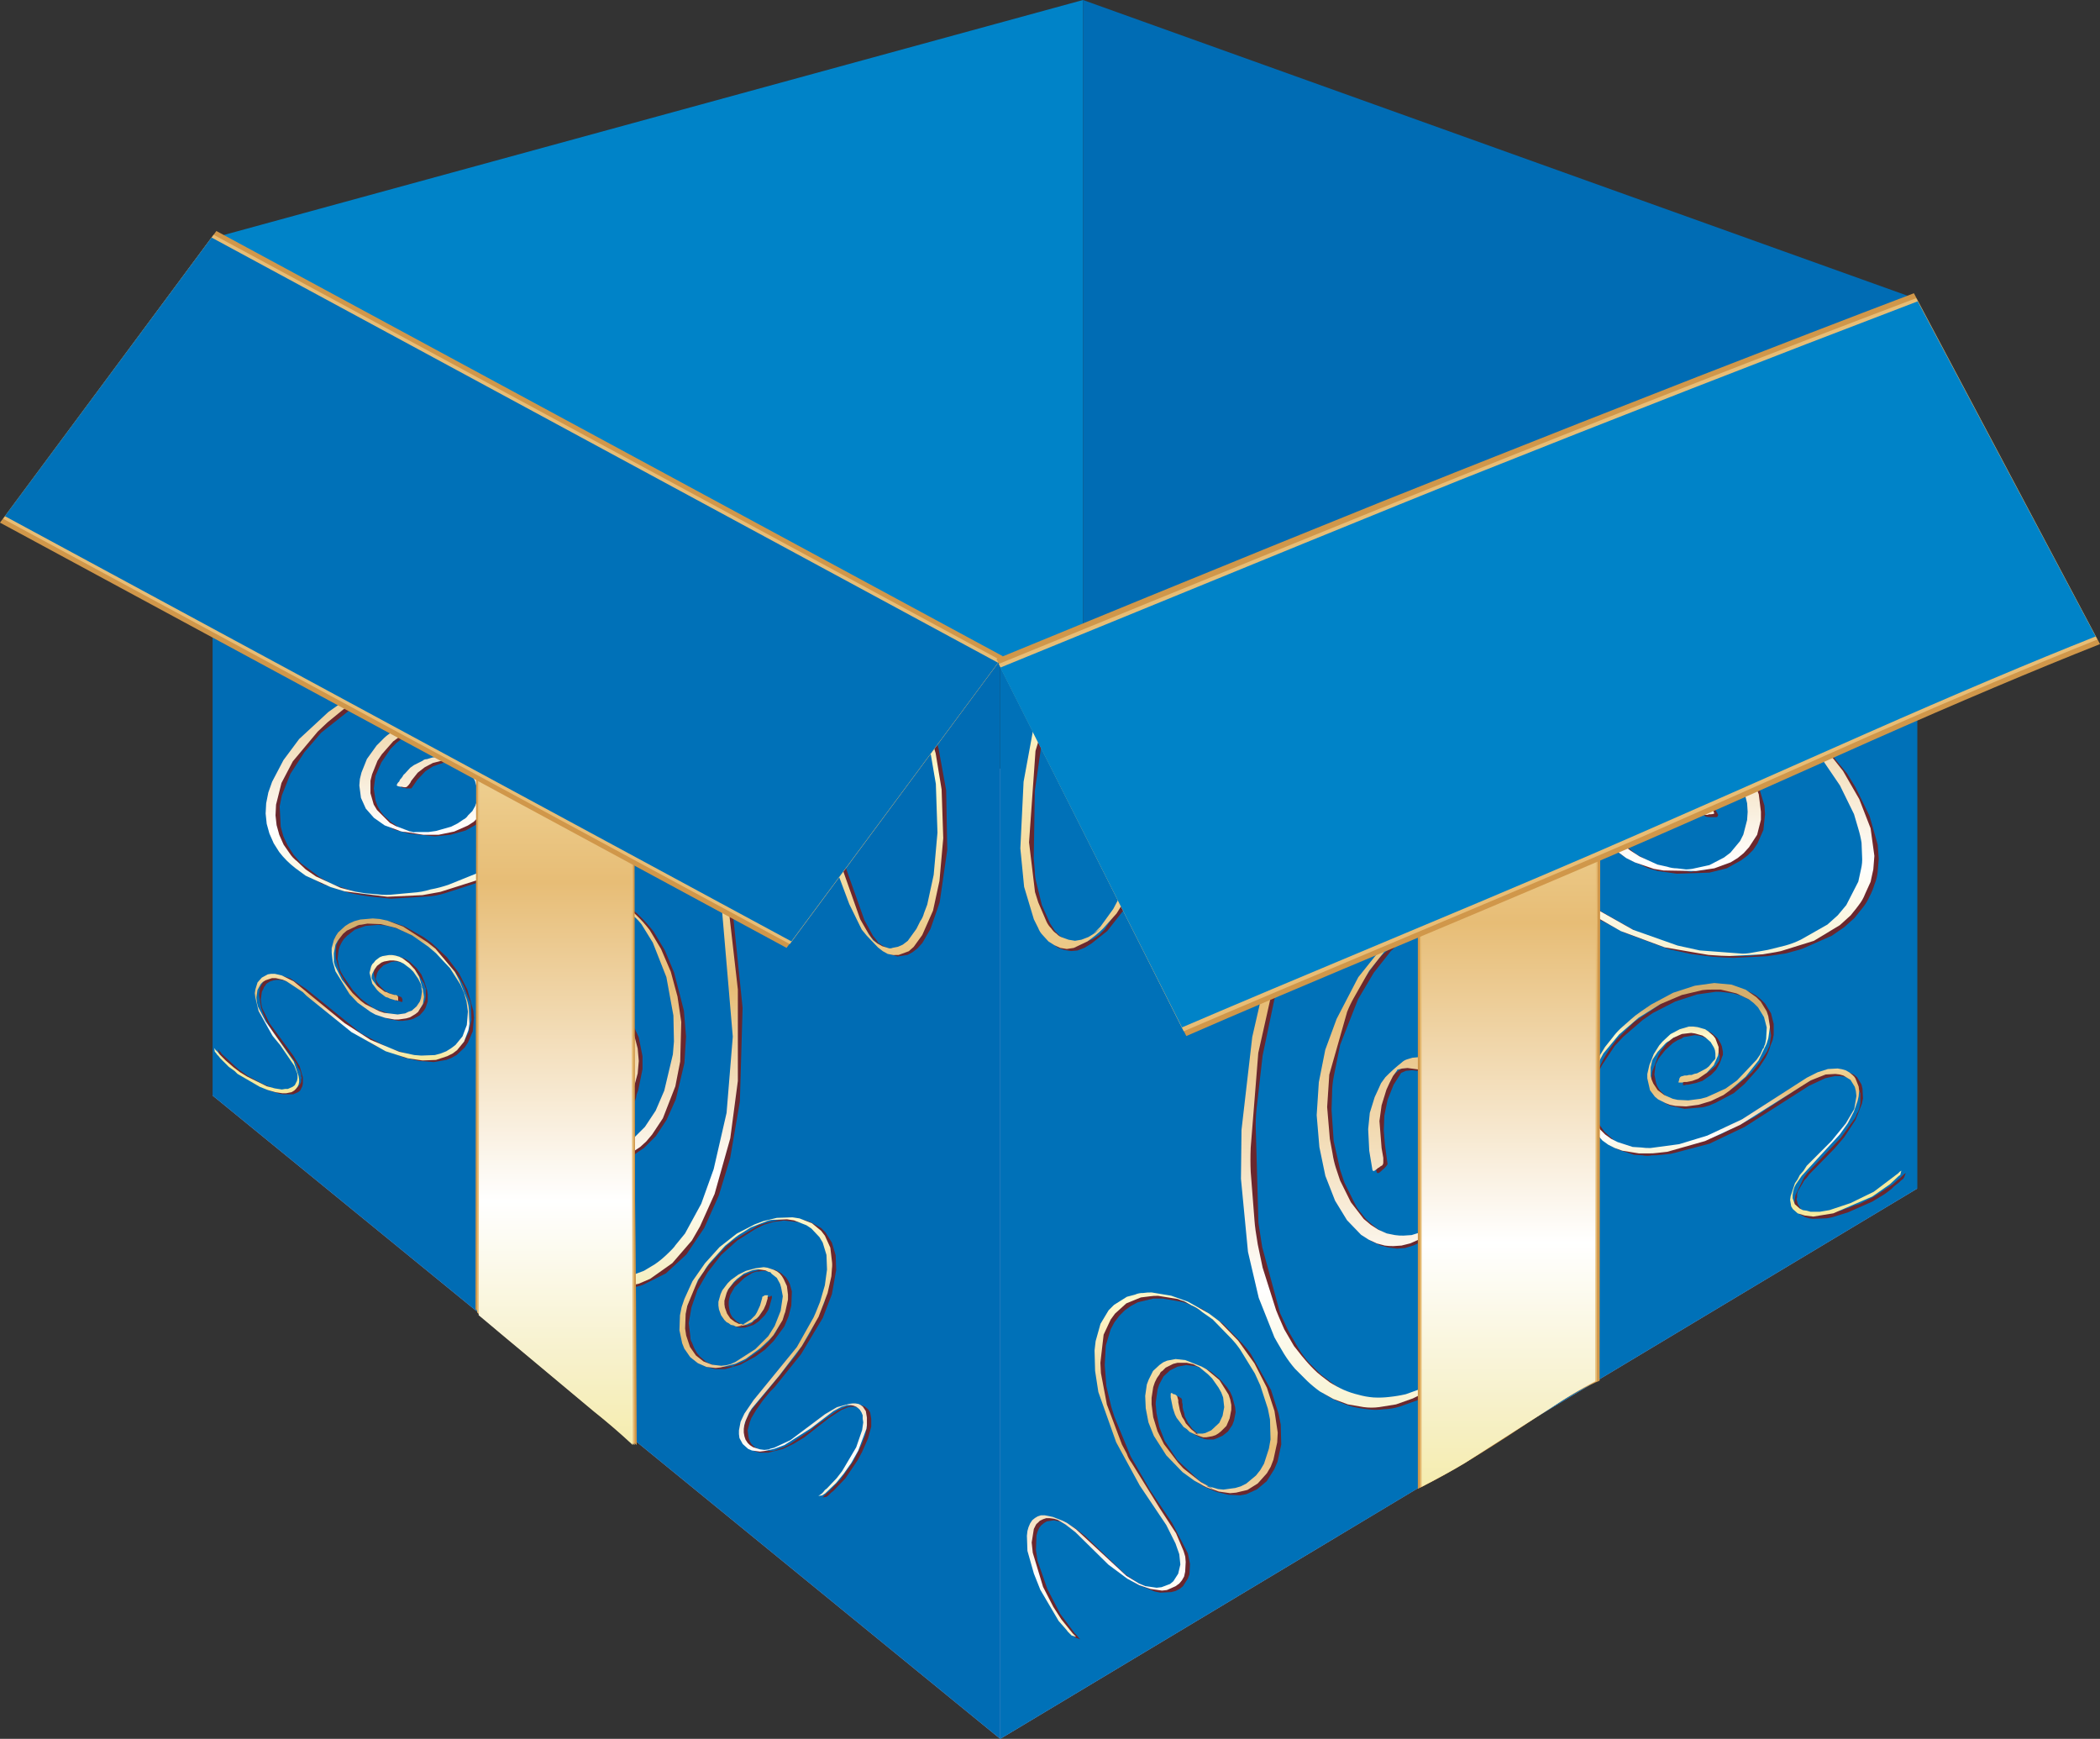
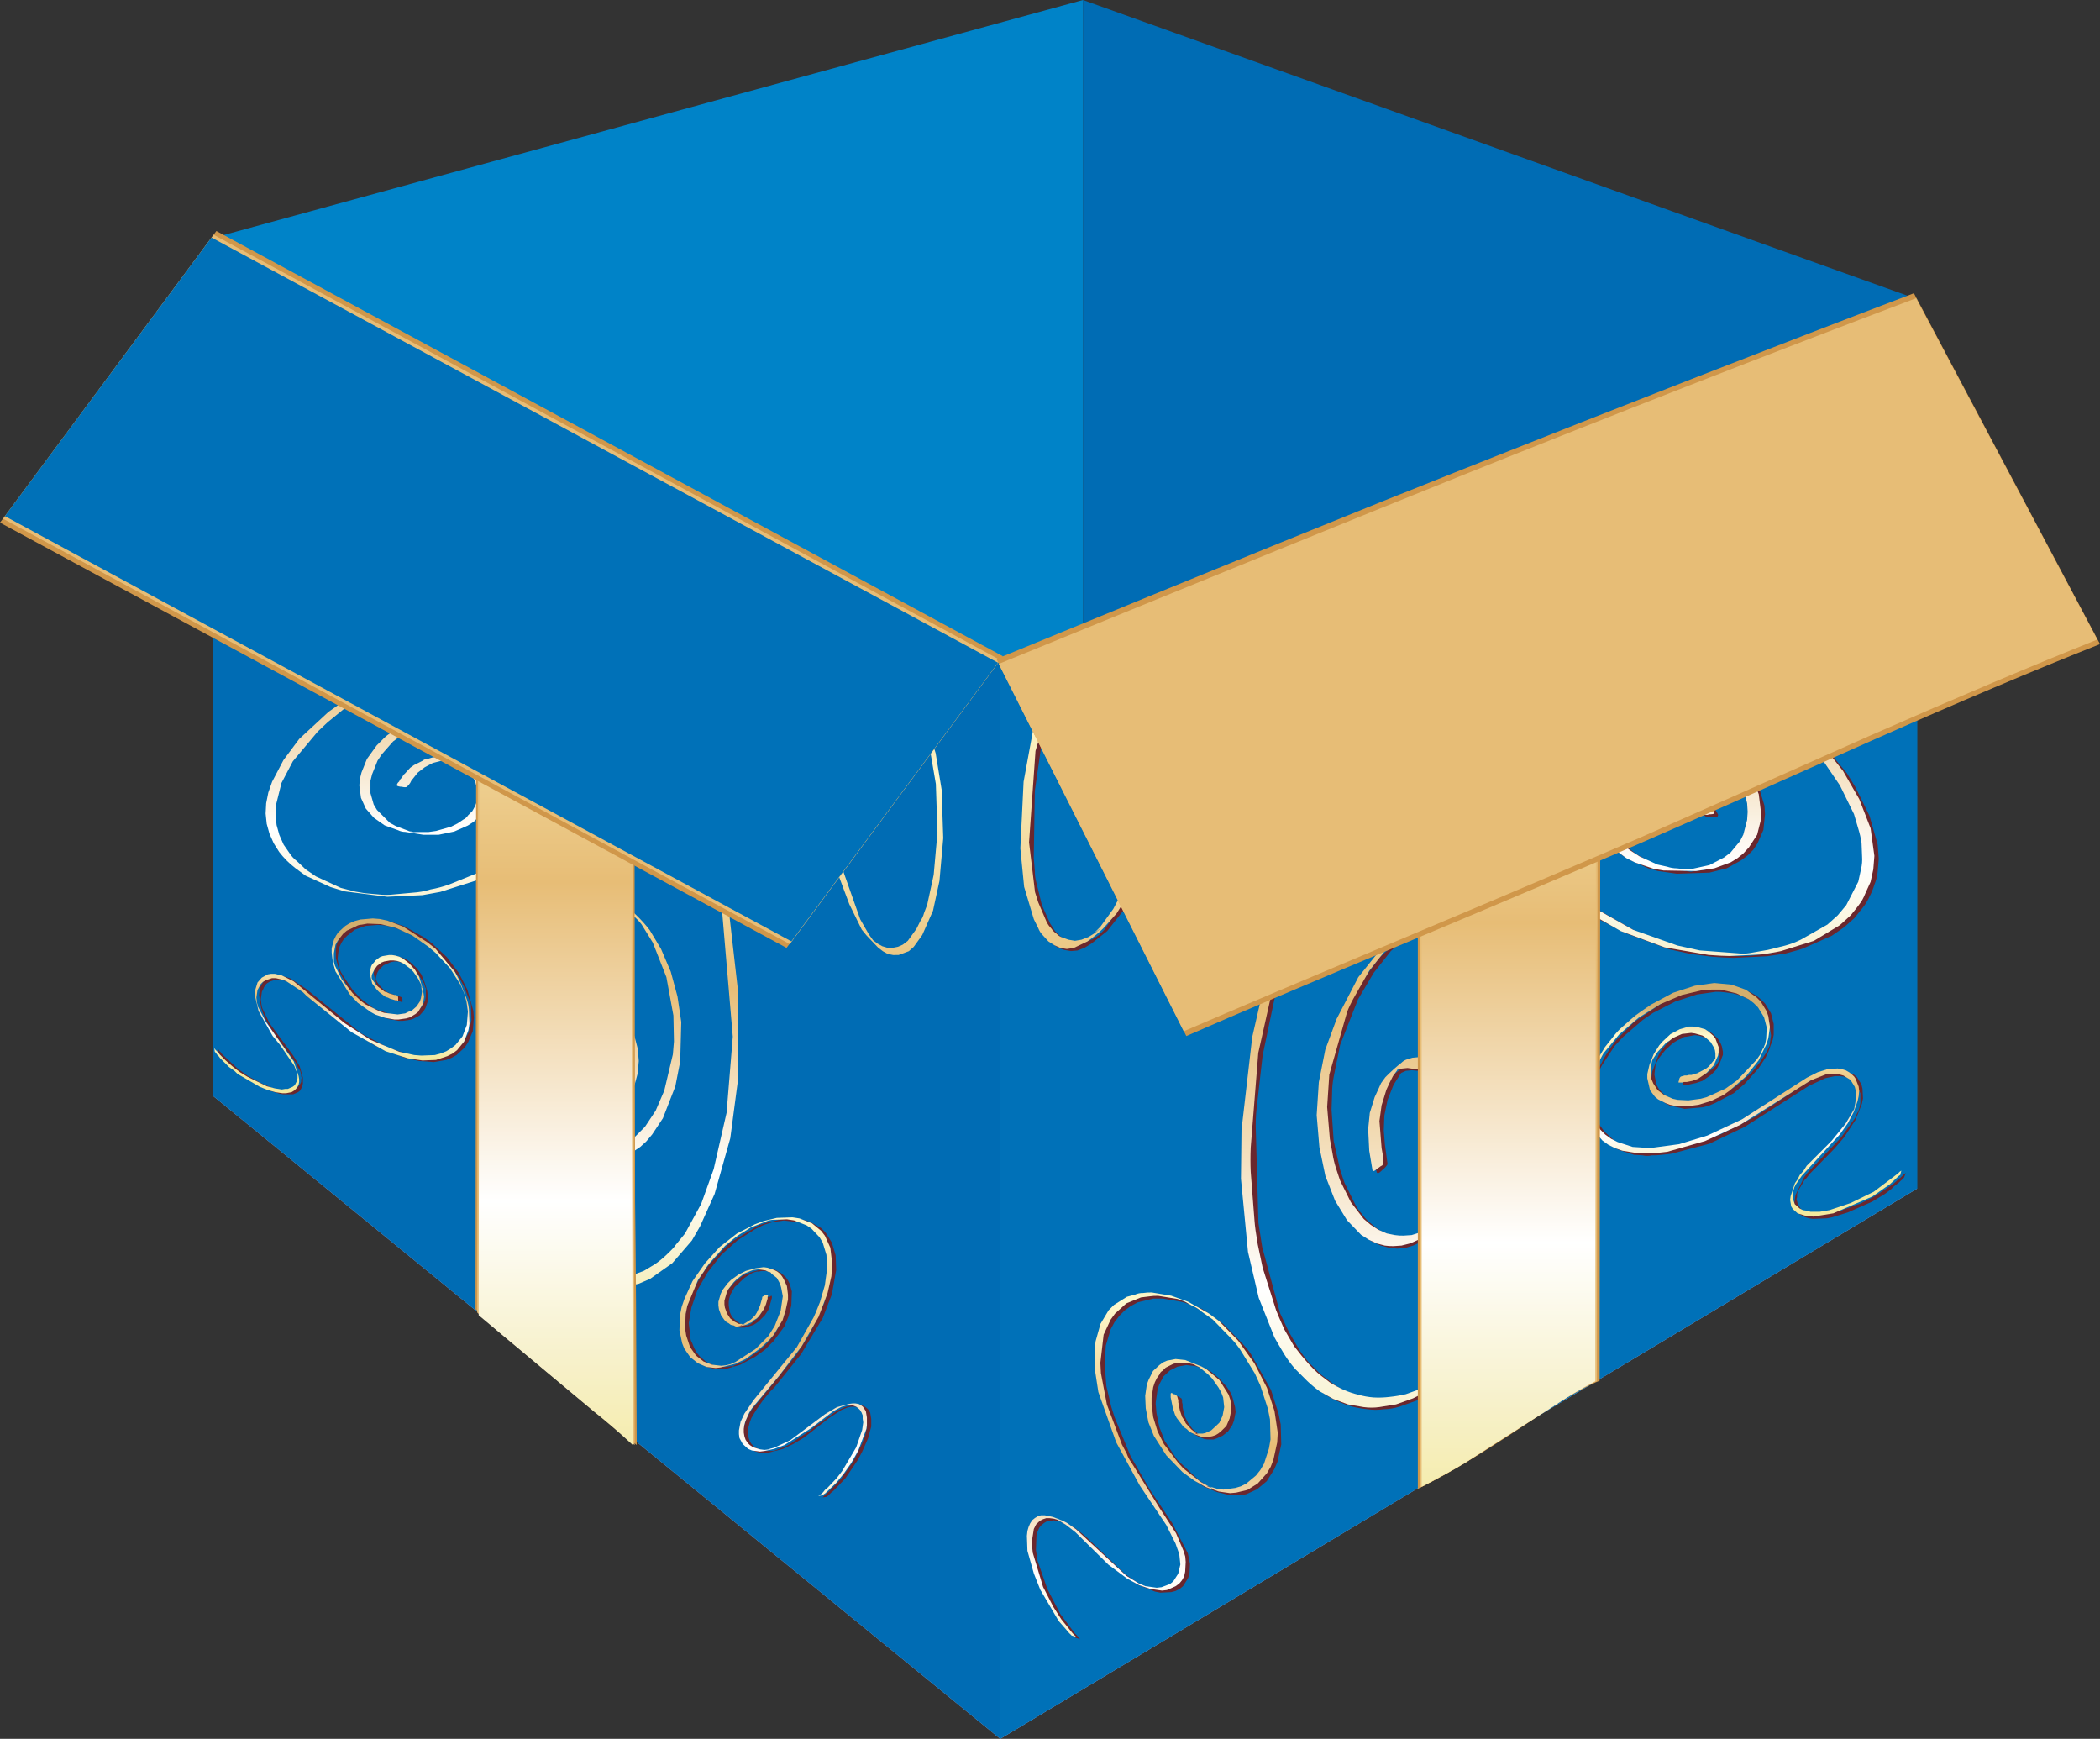
<svg xmlns="http://www.w3.org/2000/svg" version="1.0" id="Layer_1" x="0px" y="0px" viewBox="0 0 976.92 808.82" enable-background="new 0 0 976.92 808.82" xml:space="preserve">
  <rect x="0" y="0" width="976.92" height="808.82" fill="#333333" stroke="none" />
  <title>presents_0014</title>
  <path fill="#0083C8" d="M465.06,307.52l38.76-15.35V0L98.9,110.73L465.06,307.52z" />
  <path fill="#006CB4" d="M891.86,139.16L503.81,0v341.49l388.05,211.39V139.16z" />
  <path fill="#B2B1D8" d="M503.81,341.49L98.9,509.6l366.41,299.22l426.55-255.94L503.81,341.49z" />
  <path fill="#0071B8" d="M891.86,139.16L465.31,307.52v501.3l426.55-255.94V139.16z" />
  <path fill="#006CB4" d="M465.31,307.52L98.9,110.73V509.6l366.41,299.22V307.52z" />
  <path fill="#6A272E" d="M496,309.53c0-0.167-1.257,0.587-3.77,2.26l-3,7l-5,14.34l-6.79,37.5l-0.5,31.2L479.4,419l3.27,9.56l2,4.28  l2.27,3.52l2.52,2.52l2.77,2l3,1l3,0.5l3-0.25l3.27-1.26l3.27-2l7.3-5.79l9.31-11.83l26.42-51.59l8.05-11.58l8.3-8.56  c0.262-0.054,0.517-0.138,0.76-0.25l4.53-2.27l4.53-1.26l4.28-0.5l4.28,0.5l4,1.26c2.18,1.333,3.353,2.09,3.52,2.27  c1.282,0.767,2.395,1.788,3.27,3l2.77,3.77l2.27,4.28l1.76,4.78l2,11.07c0.331,1.986,0.331,4.014,0,6l-0.25,6  c0.005,2.285-0.25,4.563-0.76,6.79l-19.88,88.58L579.06,538l3.52,45.3l5,21.39c0.917,3.243,2.008,6.435,3.27,9.56l4,8.81  c1.339,2.776,2.852,5.464,4.53,8.05l5,6.54c0.667,0.84,2.513,2.77,5.54,5.79l6,4.78c1.967,1.391,4.076,2.571,6.29,3.52  c2.194,1.025,4.468,1.868,6.8,2.52c2.398,0.602,4.839,1.023,7.3,1.26c2.422,0.336,4.878,0.336,7.3,0  c2.563-0.062,5.105-0.486,7.55-1.26l7.8-2.77c2.712-1.102,5.322-2.441,7.8-4c4.353-2.971,8.552-6.161,12.58-9.56  c2.722-2.211,5.248-4.654,7.55-7.3l7.3-8.81l12.33-21.39c1.847-3.86,3.607-8.053,5.28-12.58l4.28-13.09l6-27.43l2-26.93l-1.33-24.4  L718,474.87l-7.8-17.11c-1.273-2.573-2.79-5.017-4.53-7.3l-4.78-6c-1.553-1.708-3.224-3.305-5-4.78c-1.496-1.469-3.177-2.736-5-3.77  l-5.28-3l-5.28-2l-5.28-1c-1.659-0.193-3.33-0.277-5-0.25l-10.07,2.52l-4.53,2.26l-4.53,3c-2.18,1.68-5.283,4.363-9.31,8.05  l-11.58,16.11l-9.31,20.38L615,504.31l-1,15.35l2.52,21.89l3.77,12.58l5,10.32l6,7.8l3.52,3l3.52,2.27l3.77,1.76l3.77,1l4,0.5  l3.77-0.25l4-1.26l3.77-1.76l3.77-2.52c3.021-2.229,5.882-4.669,8.56-7.3l3.27-3.52l5.99-8.77l4-10.57l2-11.32  c0.336-1.831,0.336-3.709,0-5.54l-0.5-5.28l-2.5-10.07l-2-4.28l-5-6.79l-2.77-2.77l-3-2.26l-5.79-2.77l-5.79-1l-2.52,0.25  l-2.52,0.76l-2.61,1.49l-4,3.27c-1.326,0.988-2.504,2.16-3.5,3.48l-2,2.77l-3.27,6.8l-2,7.3l-0.76,7.3l0.5,10.07l1,7.3l0.5,1.76  c0.333,0.667,1.087,0.413,2.26-0.76l0.5-0.5c0.92-0.677,1.693-1.534,2.27-2.52l-1.26-9.31l-0.5-6.29l0.25-7l1.51-7.3l2.77-7  l3.52-5.54l2.26-1l2.77-0.25l2.77,0.25l5.54,1.76l3,1.51l5.54,4.53l2.77,3.27l4.28,7.8l1.51,4.53l1.51,10.32v5.54l-0.74,5.48  c-0.333,1.173-0.837,3.02-1.51,5.54l-1.76,5.28l-5,9.81l-6.34,7.55l-6,3.52l-3.77,1l-4,0.5l-3.77-0.25l-3.77-1l-3.85-1.77  c-1.264-0.602-2.447-1.361-3.52-2.26l-3.28-2.74c-1.125-1.06-2.131-2.241-3-3.52c-1.224-1.256-2.237-2.701-3-4.28l-5-10.07l-2-6  l-3-13.34l-1-14.6l0.25-7.55c-0.005-2.619,0.25-5.231,0.76-7.8l3-14.85l8.3-21.14l7.3-12.33l7.96-10.11c0.727-0.604,1.396-1.273,2-2  l6.29-3.52l9.81-2.52h5.28l5,1c1.83,0.465,3.601,1.136,5.28,2l5.28,2.77c1.823,1.034,3.504,2.302,5,3.77l5,4.78l4.78,6l8.56,15.1  c1.351,2.948,2.526,5.973,3.52,9.06l4.78,20.89l1.51,24.16l-2,26.68l-6,27.43c-1.198,4.435-2.627,8.804-4.28,13.09  c-1.433,4.242-3.198,8.365-5.28,12.33c-1.631,3.958-3.64,7.749-6,11.32c-2.18,3.693-4.36,7.05-6.54,10.07l-7.3,8.81  c-1.37,1.568-2.887,3.001-4.53,4.28c-0.807,0.767-2.737,2.277-5.79,4.53c-2.495,1.609-5.102,3.04-7.8,4.28l-7.8,2.77l-7.51,1.51  c-2.43,0.168-4.87,0.168-7.3,0l-7.3-1l-6.79-2.52c-2.215-0.949-4.323-2.129-6.29-3.52l-6-4.53l-5.58-5.51  c-1.836-2.133-3.508-4.403-5-6.79c-2.667-4.527-4.177-7.127-4.53-7.8l-4-8.56l-8.3-30.7l-1.76-11.32l-1.26-45  c-0.009-3.703,0.245-7.403,0.76-11.07l2.45-21.68l22.15-105.69V373c-0.015-1.954-0.271-3.898-0.76-5.79l-3-10.32l-5.28-8.05  l-3.27-3.27l-3.52-2.27l-4.31-1.3l-4.28-0.5c-1.431-0.028-2.862,0.056-4.28,0.25l-4.52,1.25l-4.53,2.26  c-3.049,1.911-5.914,4.101-8.56,6.54l-8.56,8.81l-4.28,5.54l-15.1,26.67l-12.33,25.92l-9.06,13.59l-2.52,2.52l-3,2l-3.27,1.26  l-3,0.5l-3-0.25l-3-1l-2.77-1.76l-2.52-2.52l-2.27-3.52l-3.84-8.56l-2.52-10.32c-0.522-1.8-0.779-3.666-0.76-5.54l-0.5-6l0.5-31.2  l3.27-22.9L495,311.3L496,309.53z" />
  <path fill="#6A272E" d="M770.06,242.85l-5,1l-8.56,3.27l-3.52,2.26l-2.77,2.52l-2.26,2.77c-0.667,1.507-1.17,2.597-1.51,3.27  l-0.76,3.27v3.27l0.5,3.52l1.26,3.52l1.76,3.27l2.52,3.27l3.27,3c1.06,1.206,2.239,2.302,3.52,3.27l3.77,3l59.14,39L839,342.25  l14.85,17.87l4,6.29l6.29,13.34l2.26,6.79l1.26,6.54c0.4,2.072,0.568,4.181,0.5,6.29l-0.5,6.29c-0.206,1.996-0.715,3.948-1.51,5.79  c-0.564,1.92-1.325,3.776-2.27,5.54l-3.27,5c-0.333,0.5-1.59,2.093-3.77,4.78l-5,4.28c-1.812,1.429-3.75,2.69-5.79,3.77l-6.29,3.52  l-15.35,4.78l-8.56,1.26c-1.083,0.154-2.176,0.238-3.27,0.25c-3.358,0.148-6.723,0.065-10.07-0.25l-10.07-1.26  c-3.479-0.565-6.924-1.319-10.32-2.26c-3.512-0.848-6.961-1.941-10.32-3.27c-3.447-1.094-6.812-2.43-10.07-4L743.13,423  c-3.001-1.655-5.788-3.67-8.3-6l-7.55-6.29l-11.58-13.35l-4.28-6.79c-1.149-2.108-2.152-4.294-3-6.54c-0.5-1.333-1.167-3.513-2-6.54  l-1-6.54v-6l0.76-5.79l1.51-5.28l2.26-4.78l2.77-4.28l7-7.3l4-2.77l9.31-4.28l9.81-2l2.52-0.25h2.26l17.36,3l22.65,9.06l13.59,10.07  l3.52,4c1.206,1.166,2.219,2.516,3,4l4.53,8.3l1.51,4.28c0.491,1.277,0.749,2.632,0.76,4l0.25,7.55l-1.76,6.79l-3.77,5.79  l-2.52,2.52l-6,4.28l-7.55,2.77l-6.54,0.75h2c-1.073,0.033-2.407,0.117-4,0.25l2-0.25h-0.25l-9.06-1l-8.56-2.77l-7.55-4.28  l-3.23-2.49l-4.53-5.79l-1.26-3.27l-0.76-3l0.25-6l1-3l2.77-5l4-4l2-1.51l4.78-2.52l2.26-0.5h0.25l2.52,0.5l8.56,3.27l4.53,3  l3.52,3.77l3.77,6.54l1.51,2.27c0.333,0.333,1.333,0.5,3,0.5h2.26c0.398-0.048,0.712-0.362,0.76-0.76c0.167-0.167,0.083-0.5-0.25-1  l-1.51-2.77l-3.27-5.28l-3.52-3.77l-4.53-3.27l-8.3-3.27l-3-0.5c-1.007-0.167-4.277-0.25-9.81-0.25l-5.28,1.26l-2.26,1l-4.53,3  l-4,4.28l-2.77,5l-1.26,6l0.75,6.29l1.51,3.27l4.53,6l3,2.52l3.77,2.27l8.3,3.77l4.53,1.26l8.81,1.26l15.1-0.5l8.05-2l6.79-3.77  l3-2.27l2.52-2.52l2-3l2.77-6.29l0.75-7.3l-0.25-4l-2.52-8.3l-4.53-8.56l-6.54-7.8l-8.56-7.3l-15.85-8.3L771,330.73  c-1.867-0.721-3.809-1.227-5.79-1.51l-11.51-1.82c-3.693-0.167-7.553-0.167-11.58,0l-5.28,0.25l-5,1  c-1.643,0.328-3.246,0.835-4.78,1.51l-5,1.76l-8.56,5.28l-3.52,3.52l-6,8.3c-0.921,1.51-1.682,3.112-2.27,4.78  c-0.814,1.748-1.324,3.621-1.51,5.54c-0.511,1.887-0.767,3.835-0.76,5.79v6l1,6.29l2,6.79c1.68,4,2.68,6.18,3,6.54l9.56,13.59  l13.84,13.09c4.867,3.52,7.72,5.52,8.56,6c2.801,2.183,5.84,4.042,9.06,5.54l9.56,5l20.38,7.55c6.04,1.333,9.48,2.087,10.32,2.26  l10.07,1.26c4.36,0.333,7.63,0.5,9.81,0.5l15.35-0.75l8.56-1.26c5.033-1.333,7.717-2.09,8.05-2.27l13.59-6l5.79-4l4.78-4.28l4-5  c1.203-1.536,2.21-3.216,3-5c0.945-1.764,1.706-3.62,2.27-5.54c0.813-1.909,1.322-3.934,1.51-6l0.5-6l-0.5-6.54l-3.77-13.34  l-6.54-13.34l-4-6.54l-14.89-17.93l-5.54-5.54l-24.16-19.13c-1.837-1.463-3.771-2.8-5.79-4l-41-26.17c-1.442-0.846-2.784-1.853-4-3  l-3.52-3c-1.212-0.875-2.233-1.988-3-3.27c-0.973-0.88-1.821-1.889-2.52-3l-2-3.27l-1.26-3.52l-0.5-3.27  c-0.168-1.084-0.168-2.186,0-3.27c-0.008-1.135,0.253-2.255,0.76-3.27l1.51-3l2-2.77l3-2.52l3.52-2.26l4-1.76l9.31-2.26  c0.253,0,1.093-0.083,2.52-0.25l9.31,0.76l12.33,2.27l41,13.84l14.09,3h13.34l7-1.26L880,259l2-2l1.51-2.26l1-2.52l0.5-2.77  l-0.25-3.27l-1.26-6.54l-3.22-6.64l-7.55-10.32l-3-3.27l-15.87-14.31l-18.62-11.32l-9.31-4l-1.51-0.5c-0.167,0-1.593,0.167-4.28,0.5  l16.11,7.55l6.29,3.77c0.667,0.507,1.757,1.263,3.27,2.27l16.36,13.34l11.32,13.09l4,6.79l2.26,6.54l0.5,3.27v3l-0.5,2.77l-1,2.52  l-3.77,4l-5.28,2.77l-3.27,0.76l-3.77,0.25c-1.094-0.009-2.187-0.093-3.27-0.25l-4.28-0.5L804,245.61l-18.12-3h-5.54  C776.912,242.461,773.478,242.541,770.06,242.85z" />
  <path fill="#6A272E" d="M857.89,500.79l1.76,0.5l1.76,1l1.51,1.26l1,1.51c0.323,0.554,0.578,1.145,0.76,1.76l0.76,1.76v4.53  l-0.5,2.52c-0.188,0.411-0.355,0.832-0.5,1.26l0.5-1l-0.76,1.76l0.25-0.76l-0.76,1.51c-0.269,1.033-0.788,1.984-1.51,2.77  l-5.79,8.05l-15.6,16.36l-1.51,2l-4,8.3l-0.5,3.27v1.76l0.5,1.26l0.76,1.26l1,1.26l2.77,1.51l1.76,0.5l1.76,0.25l6.54-0.25l2.52-0.5  l7.3-2.27l11.32-5l5.79-3.52l3-2.26l1.26-1.26l2.52-2l0.76-0.76l1-0.76l0.5-0.76l0.75-2l-0.75,0.5l-1.76,1.76l-1,0.76l-2.52,2.26  l-8.81,5.79l-6.54,3.27l-2.52,0.76l-2.26,1l-2.52,0.76c-0.733,0.525-1.619,0.793-2.52,0.76l-2.26,0.75l-4.78,0.76h-4l-2-0.25  l-1.76-0.5l-2.77-1.51l-1.51-2.52l-0.29-1.29c-0.337-0.538-0.337-1.222,0-1.76v-1.51l0.5-1.76v0.25l2.26-3.77  c0.308-0.794,0.831-1.487,1.51-2l1.51-2l11.58-11.83l4.53-5.28l5.28-8.05l3-7.55l0.5-2.52l-0.25-4.53l-0.5-2l-2-3.27l-1.51-1.26  l-3.52-1.51l-4.28-0.25l-4.78,1l-4.78,2l-5.28,3l-23.66,15.6l-15.85,8.05l-12.83,4.53l-13.34,2.52  c-1.502,0.197-3.016,0.281-4.53,0.25h-4.28l-7.55-1.26l-3.52-1.26l-3-1.76l-4.78-4.28l-2-2.77l-1.51-2.77l-1-3.52l-0.75-7.3  l1.51-8.3c0.107-0.327,0.273-0.913,0.5-1.76v-0.5l2-4l6-9.06l4-4.28l9.06-7.8l4.78-3.27l10.32-5.28l10.07-3.27l8.81-1.26  c1.431-0.027,2.862,0.057,4.28,0.25l3.77,0.5l3.52,1l5.79,2.77l2.27,2l3.52,4l1,2.26c0.48,0.754,0.743,1.626,0.76,2.52l0.76,5  l-0.76,5c-0.427,0.712-0.763,1.474-1,2.27l-3.27,5l-4,5l-7.55,6.54l-5.54,3.52l-5.77,2.41l-5.79,1.26l-5.28,0.25l-2.52-0.25  l-2.26-0.5l-4-1.51l-1.76-1.26l-2.52-2.52l-1-1.76l-0.5-1.51l-0.76-3.77l0.5-4v-0.5l1.51-3l3-3.77l3.52-3.27l2-1.26l2.26-1  c0.535-0.516,1.258-0.791,2-0.76l4-0.75l2,0.25l1.76,0.5l1.76,0.76l1.26,0.76l1.26,1l2,2.52L800,491v1.26l-0.25,1.26l-0.25,0.25  L798,496l-1.26,1c-0.31,0.453-0.749,0.801-1.26,1l-1.26,1l-4,1.76l-2.52,0.5h-1.26l-0.76,0.25h-1l-0.75,0.25  c-0.394,0.317-0.664,0.763-0.76,1.26l-0.25,0.5v1.26h0.76l0.76-0.25h1l3.52-0.76l3-1l4-2.77l2.27-2.26l0.76-1.26  c0.854-1.42,1.526-2.942,2-4.53l0.5-1.26v-1.51L801,486.7l-0.5-1.26l-1.5-2.52l-2.52-2.26l-1.26-0.76l-1.76-0.76l-1.76-0.5l-2-0.25  l-4.28,0.5l-2,0.75l-4.28,2.52l-2,1.51l-1.76,1.76l-3,3.77l-1,2l-2.77,7.3l-0.5,4l0.25,2l0.5,1.76l0.75,1.76l2.27,3l3,2.27l2,1  l6.79,1.51l8.56-0.76l2.77-0.76l3-1.26l8.56-4.53l5-4.28l6.54-7.3l3.27-5c0.942-1.764,1.7-3.62,2.26-5.54l1-2.52l0.5-2.52v-5  l-1.26-5l-2.77-4.53l-2-2l-2.23-1.8l-2.77-1.51l-6.8-2.26l-3.77-0.76h-4c-1.514-0.032-3.029,0.052-4.53,0.25l-9.59,2.28l-10.32,4.28  l-14.85,10.07l-8.3,8.3l-3.27,4.53c-1.513,2.347-2.437,3.857-2.77,4.53l-2.26,4.53l-2.52,7l-1,4.53l-0.25,4  c-0.168,1.251-0.168,2.519,0,3.77c0.5,2.18,0.75,3.353,0.75,3.52l1,3.52l1.51,2.77l2,2.77l2.27,2.26l2.77,2l3,1.51l7,2.27l4,0.25  c1.407,0.336,2.873,0.336,4.28,0c1.514,0.031,3.028-0.053,4.53-0.25l4.53-0.5l17.72-4.66l16.36-7.8l29.95-19.13l7.55-3.52l4.53-1  h2.26L857.89,500.79z" />
  <path fill="#6A272E" d="M556.41,608.25l4.78,3l9.56,7.8l8.3,10.07l9.31,16.36l3.52,10.82l1.26,10.07l-0.76,8.56l-1,3.77l-3.27,6.3  l-4,4.53l-2.26,1.76l-5,2.26l-2.77,0.5h-2.77l-5.28-0.76l-2.77-1h0.25l-5.54-3.52L547.6,679l-5.79-8.81l-2.52-6.54l-1.29-6.33  l-0.25-3c-0.168-0.916-0.168-1.854,0-2.77l0.76-5.28l0.75-2.27l2-3.77l3-2.77l3.52-1.76l4-0.75l4.28,0.5l1.26,0.25h-0.25l1.51,0.5  l-1.26-0.5l2.52,1.51l4,3l3.52,4l1.64,2.29l1.76,4.53l0.76,4.53l-0.76,4l-0.76,1.79l-2,3l-2.52,2l-2.77,1.26l-2.77,0.5l-1.26-0.25  c0.48,0.313,0.983,0.647,1.51,1c-0.969-0.562-1.971-1.066-3-1.51l1.26,0.5h0.25l-1.51-1l-2.52-2.27l-2-2.77l-1.51-3l-0.25-1.51  l-0.5-1.51l-0.25-1.26v-1.26l-0.25-1v-1l-0.25-0.76l-1.51-1h-0.25c-0.84-0.333-1.26-0.417-1.26-0.25V651l0.25,1.26v1l0.5,2.77  l0.5,1.51l1.51,3l2,3l2.52,2.52l1.51,1c1.512,0.918,3.113,1.679,4.78,2.27l1.51,0.25h2.77l1.51-0.5l2.77-1.26l2.52-2l2-3l0.76-2  l0.76-4l-0.25-2.27l-1.26-4.78l-1-2.26l-1.51-2.27l-3.52-4l-4-3.27l-2.26-1.26l-5.28-2.27l-4.78-1h-2l-4,0.76l-2,0.76l-1.76,1  l-1.51,1.26l-2.68,3.49l-2.26,6.8l-0.25,5.79l0.76,6l2,6.54l3,6.29l6.54,8.56l10.57,9.06l2.77,1.76l6,2.52l5.28,1.26l5.54,0.25  l2.77-0.5l5-2.26l4.53-3.77l3.52-5.54l1.51-3.52l1.76-8.05l-0.25-9.31l-1-5l-3.52-11.07l-9.31-16.61c-1.207-1.764-2.544-3.435-4-5  L569,615.8l-9.57-6.8l-12.58-5.28l-9.06-1.51c-1.431-0.027-2.862,0.057-4.28,0.25l-3.77,0.76l-6.8,2.77l-5.28,4.78  c-0.789,0.913-1.461,1.92-2,3l-3.27,7l-1.26,8.3l0.76,14.6l5.28,19.13l10.57,21.89l12.83,19.88l7,11.58l3,7.8l0.25,5l-0.76,4.28  l-1,1.76l-1.26,1.51l-1.51,1.26l-2,1l-2,0.5l-2.52,0.25l-5-0.76c-0.553-0.16-1.057-0.327-1.51-0.5l1.26,0.76l-2-0.76h0.76  l-4.28-2.16l-5.79-4l-18.37-17.62l-4.53-3.52l-4.31-2.54l-4.53-1.76l-1.76-0.5l-2-0.25l-1.51,0.25l-1.51,0.5l-1.51,0.75l-2,2.27  l-0.76,1.76l-1,6.29l1,7.55l2.26,7.8l6.8,14.6l5,7.55l5.79,6.54l2.27,0.76l-0.76-0.76l-0.76-1l-1-1l-6.79-9.06l-6-11.58L482.67,726  l-0.75-5l0.25-6.79l0.5-1.76l0.76-1.76l1-1.26l1.26-1l1.26-0.76l3.27-0.5l3.78,0.73c2.18,1.007,2.013,1.007-0.5,0l4.28,2.26  l4.28,3.52l12.58,12.58l5.79,5l8.81,5.79l8.05,3.27l2.52,0.5l5-0.25l2-0.5l2-1l1.51-1.26l2.26-3.52l0.76-2l0.25-4.78l-1-5  l-7.3-14.09L535,693.05l-9-15.6l-7.55-18.37c-0.667-2.18-1.17-3.773-1.51-4.78l-2.26-9.56l-0.76-9.81l0.5-9.06l2.26-7.55l1.76-3.27  l2.26-3l2.52-2.52l2.77-2l3.27-1.76l7.3-1.76h4.28l8.81,1.51l1.76,0.5C553.146,606.598,554.82,607.345,556.41,608.25z" />
  <path fill="#6A272E" d="M669.4,247.38l-1-0.5l-0.76-0.5l-0.75-0.25c0-0.167-0.587-0.167-1.76,0l0.76,0.25l8.56,6.29l2.77,2.52  l6.54,7.8l4.28,7l1.76,5l0.25,1.51v1.51l-0.25,1.26l-1,2.26l-1,0.76l-2,1l-1.51,0.25h-1l-7.55-2.52l-4.53-2.26l-2.27-1.51l-7.55-4  l-10.07-3.52l-2.26-0.25c-1.418-0.194-2.849-0.277-4.28-0.25h-2.27l-1.76,0.5l-3,1.51l-2.26,2.52l-0.5,1.26l-0.25,1.76v1.51  l0.25,1.76l0.5,1.76l1.76,3.27l4.28,5.28l4,3.27c0.555,0.703,1.232,1.299,2,1.76l18.37,16.86l5,5.54l6.54,9.06l3.52,6.54l3.52,10.32  l0.75,6.29l-0.75,5.54l-2.27,5l-1.76,2l-4.28,3.52l-2.77,1.26l-6.29,1.51h-3.52c-0.83,0.185-1.69,0.185-2.52,0h1.26l-4-0.5  l-8.56-2.77l-12.33-7.55c-1.281-0.968-2.46-2.064-3.52-3.27l-3.52-3.27l-5.79-7l-3.77-7l-2.27-6.54l-0.25-3.27  c-0.168-0.916-0.168-1.854,0-2.77l0.76-5.28l2-4.28l3-3l1.76-1.26l3.77-1.51l4-0.5l1.76,0.25h0.25l4.53,1.26l7.3,3.52l6.54,4.78  l6.29,8.05l2.52,6.54l0.5,3.77l-0.76,5l-1.51,2.52l-1.19,1.25l-1,0.76l-2.77,1.51l-3.52,0.5l-1-0.25l-1.76-0.25l-1.76-0.76  c-0.84-0.333-1.507-0.583-2-0.75l-3.27-2L640,342l-2-3l-0.5-1.51l-0.25-1.76v-2.77l1-2.52l0.76-1.26l2.26-2.27l2-1h1  c-0.667-0.14-1.17-0.223-1.51-0.25h1.76c-0.044,0.115-0.135,0.206-0.25,0.25l1,0.25l1.26,0.5l1.26,0.75l2,1.51l1,1l0.76,1l0.5,1  l0.5,0.76l0.5,1l0.5,0.76L654,336l0.25,0.5c0.381,0.22,0.824,0.307,1.26,0.25l0.25,0.25c0.667,0,1-0.083,1-0.25l-0.25-0.5  l-0.76-2.26l-1-2l-1.51-2l-1.76-1.76l-2.26-1.51l-2.52-1l-4-0.5h-1l-1.26,0.25l-0.76,0.5l-1,0.5l-1,0.76l-0.76,0.76l-1.51,2  l-0.5,1.26l-0.5,2.77v1.51l1,3.27l1.76,3.27l2.77,2.52l1.76,1.26l3.52,2l3.77,1l4.28,0.5h2l3.27-0.5l2.77-1.51l2.27-2l1.51-2.77  l0.76-5l-0.5-4l-1.51-4.28l-2.26-4.28l-1.51-2l-3.52-3.77l-4.28-3.52l-2.27-1.66l-4.78-2.52l-4.78-1.76l-7-1.26h-4.28l-6,2  l-1.51,1.26l-3,3.27l-2,4.28l-0.5,2.52l-0.25,5.54l0.25,3.27l2.27,6.79l4,7l5.54,7l7.3,6.54l12.33,7.55l12.33,3.52l6.29,0.5  l3.52-0.25l6.29-1.51l5-3l2-1.76l2.77-4.53l1-2.52l0.76-5.79l-0.76-6.54l-3.52-10.07l-5.79-9.81l-9.31-11.58l-20.67-18.27  l-3.77-3.52l-4.28-5l-1-1.76c-0.486-0.456-0.761-1.093-0.76-1.76l-0.76-1.51l-0.25-1.76v-1.51l1-3l2-2.26l1.51-1l3.52-1h3l6.29,1.51  l12.83,6l2.26,1.51l4.53,2.26l5.79,2.26l5.28,0.76l4-0.76l2-1.51l1-2.27l0.25-1.26l-1.26-6.54l-5-8.81l-5.28-6.29l-1.4-1.28  l-2.52-2.77L669.4,247.38z" />
  <linearGradient id="SVGID_1_" gradientUnits="userSpaceOnUse" x1="2243.238" y1="1919.27" x2="2243.238" y2="1822.989" gradientTransform="matrix(5.03 0 0 5.03 -10685.08 -8933.67)">
    <stop offset="0" style="stop-color:#F4EA9E" />
    <stop offset="0.12" style="stop-color:#F7F1CC" />
    <stop offset="0.25" style="stop-color:#FFFFFF" />
    <stop offset="0.52" style="stop-color:#E7BD76" />
    <stop offset="0.83" style="stop-color:#FFFBCF" />
    <stop offset="1" style="stop-color:#D3AE6D" />
  </linearGradient>
  <path fill="url(#SVGID_1_)" d="M490.47,310.54l-2,4.28l-7.3,21.64l-5,27.18l-1.51,31l1.76,17.87l4.53,15.1l2,4  c0.491,1.323,1.262,2.523,2.26,3.52l2.52,2.77l2.77,1.76l2.77,1.26l3,0.5l3.27-0.5l6.29-3c2.598-1.79,5.04-3.798,7.3-6l6.29-7  l3-4.78l30.45-57.63l10.57-12.33c0.971-0.507,1.898-1.096,2.77-1.76c1.24-1.104,2.703-1.93,4.29-2.42  c1.443-0.631,2.968-1.055,4.53-1.26c1.393-0.384,2.836-0.552,4.28-0.5l4.28,0.5l4,1.26c1.323,0.491,2.523,1.262,3.52,2.26  c1.282,0.767,2.395,1.788,3.27,3l2.77,3.52l4,9.31l1.26,5.28c0.489,1.892,0.745,3.836,0.76,5.79l0.25,5.79l-1,12.83l-1.26,6.79  c-0.196,2.487-0.703,4.939-1.51,7.3l-17.11,74.49l-5,43.28l-0.25,22.65l3.27,34l5,21.39l7.3,18.37c0.333,0.667,1.843,3.267,4.53,7.8  c1.492,2.387,3.164,4.657,5,6.79l5.79,5.79c1.825,1.717,3.759,3.313,5.79,4.78l6.29,3.52l6.79,2.52l7.3,1.26  c2.422,0.336,4.878,0.336,7.3,0l7.8-1.26l7.8-2.77c2.686-1.265,5.291-2.694,7.8-4.28c2.347-1.333,6.54-4.52,12.58-9.56  c3.333-3.02,5.85-5.453,7.55-7.3c2.513-2.702,4.851-5.561,7-8.56l12.58-21.39l5-12.58c1.668-4.366,3.097-8.819,4.28-13.34  c0.84-2.513,2.013-7.043,3.52-13.59l2.52-13.84c0.834-4.487,1.339-9.029,1.51-13.59c0.399-4.351,0.566-8.721,0.5-13.09  c0.148-4.195,0.064-8.394-0.25-12.58l-3.27-22.9L716,473.86c-0.993-3.087-2.169-6.112-3.52-9.06l-4-8.3l-4.53-7  c-1.538-2.103-3.208-4.107-5-6l-10.07-8.81l-5.28-2.77c-1.679-0.864-3.45-1.535-5.28-2c-1.737-0.444-3.501-0.778-5.28-1  c-1.659-0.203-3.33-0.286-5-0.25l-5,0.75l-5,1.76l-4.53,2.26l-4.53,3c-3.301,2.35-6.338,5.049-9.06,8.05l-8.05,10.07l-10.07,19.38  l-5.28,14.34l-3,15.1l-1,15.35l1.26,14.85l2.77,13.34l4.53,11.58l5.54,9.06l6.54,6.79l3.52,2.26l3.77,1.76l3.77,1  c1.325,0.188,2.662,0.272,4,0.25l3.77-0.25l4-1l4-1.76l12.08-9.81l3.27-3.52c1.075-1.372,2.077-2.801,3-4.28l2.77-4.53l4-10.82  l1.26-5.54c0.522-1.8,0.779-3.666,0.76-5.54l0.25-5.54l-1.51-10.57l-3.87-9.13l-2.27-3.77l-2.77-3.27l-5.54-4.78l-6-2.77L662.6,492  l-2.77-0.25l-2.77,0.25l-2.52,0.76c-0.947,0.298-1.81,0.816-2.52,1.51c-2.658,2.101-5.18,4.369-7.55,6.79l-2,2.77l-1.47,3.25  c-0.667,1.513-1.17,2.603-1.51,3.27l-2.26,7.3l-0.76,7.55l0.5,10.07l1.51,9.06c0.333,0.5,0.753,0.5,1.26,0  c0.467-0.269,0.892-0.606,1.26-1l0.5-0.25c0.448-0.41,0.958-0.747,1.51-1c0.363-0.416,0.543-0.96,0.5-1.51v-2l-0.79-4.57l-1-12.58  l1-7.3l2.26-7.3c0.333-0.667,0.837-1.757,1.51-3.27l1.51-3l2-2.77v-0.25l2.27-0.5l2.52-0.25l5.54,0.76l3,1l5.79,3.77l2.77,2.52  l4.78,6.8l3.77,8.81l1.56,10.3l-0.25,5.54l-2,10.82l-1.75,5.53l-5,9.56l-3.27,4c-0.968,1.281-2.064,2.46-3.27,3.52l-0.5,0.5  l-1.51,1.26l-3.77,1.76l-4,1.26l-3.77,0.25c-1.338,0.034-2.677-0.049-4-0.25l-3.77-0.76l-3.93-1.73l-3.52-2.27l-3.27-2.73l-6-7.8  l-5-10.07l-2-6c-0.671-2.138-1.176-4.324-1.51-6.54l-1.26-6.79l-1.26-14.85l1-15.1l8.3-29.19c0.925-2.339,2.018-4.608,3.27-6.79  l7-12.33L645,441.4l2-2l1.76-1.26l4.53-2.26l5-1.76l5-0.76c1.65-0.332,3.35-0.332,5,0l5.28,1l5,1.76l5.28,3  c1.82,1.038,3.501,2.305,5,3.77c1.869,1.368,3.55,2.975,5,4.78c1.798,1.752,3.4,3.693,4.78,5.79c1.741,2.175,3.259,4.52,4.53,7  l7.55,17.11c1.306,3.258,2.31,6.629,3,10.07l3,22.65c0.312,4.186,0.396,8.385,0.25,12.58c0.066,4.369-0.101,8.739-0.5,13.09  c-0.171,4.561-0.676,9.103-1.51,13.59l-5.79,27.18l-9.56,25.67l-6,11.32c-3.067,5.073-5.267,8.45-6.6,10.13  c-2.149,2.999-4.487,5.859-7,8.56c-1.503,1.602-3.099,3.115-4.78,4.53c-0.873,0.747-2.803,2.257-5.79,4.53l-7.8,4.28l-7.63,2.76  c-2.489,0.573-5.01,0.994-7.55,1.26c-2.504,0.313-5.031,0.397-7.55,0.25c-2.369-0.189-4.714-0.611-7-1.26  c-2.326-0.553-4.599-1.313-6.79-2.27c-2.253-1.032-4.438-2.208-6.54-3.52c-3.333-2.513-5.263-4.023-5.79-4.53  c-1.963-1.816-3.813-3.749-5.54-5.79c-0.5-0.5-2.26-2.68-5.28-6.54l-4.53-7.8c-2-4.527-3.257-7.463-3.77-8.81l-6.29-19.88  l-2.27-10.82c-0.84-4.867-1.343-8.557-1.51-11.07l-1.76-22.65c-0.167-3.693-0.167-7.467,0-11.32l3.52-44L606,397.61l2-19.88  l-0.25-5.79l-2-11.07l-4.28-9.56l-2.77-3.77l-3.27-3l-3.77-2.26l-4-1.26l-4.28-0.76l-4.53,0.5c-1.562,0.206-3.087,0.63-4.53,1.26  l-4.53,2l-8.56,6.54l-8.56,9.06l-4.28,5.54l-30.49,57.62l-6,8.3l-3.27,3.27c4.193-3.333,4.527-3.5,1-0.5l-3.27,2l-3.27,1.26l-3,0.5  l-3-0.5l-2.77-1c-1.073-0.309-2.034-0.92-2.77-1.76c-1.006-0.656-1.864-1.514-2.52-2.52c-0.956-0.935-1.723-2.045-2.26-3.27  l-3.77-8.81c-0.167-0.5-0.67-2.093-1.51-4.78l-2.77-23.15l3-42.53l12.33-41c0-0.167-1.173,0.587-3.52,2.26 M665.43,570.76l-0.5,0.75  h-0.5L665.43,570.76z" />
  <linearGradient id="SVGID_2_" gradientUnits="userSpaceOnUse" x1="2281.365" y1="1873.499" x2="2281.365" y2="1803.149" gradientTransform="matrix(5.03 0 0 5.03 -10685.08 -8933.67)">
    <stop offset="0" style="stop-color:#F4EA9E" />
    <stop offset="0.12" style="stop-color:#F7F1CC" />
    <stop offset="0.25" style="stop-color:#FFFFFF" />
    <stop offset="0.52" style="stop-color:#E7BD76" />
    <stop offset="0.83" style="stop-color:#FFFBCF" />
    <stop offset="1" style="stop-color:#D3AE6D" />
  </linearGradient>
  <path fill="url(#SVGID_2_)" d="M759.74,246.37l8.56-3.27l4.78-0.75c0.253,0,1.093-0.083,2.52-0.25l9.31,0.76l18.62,4l39.76,13.34  l13.34,2l9.06-0.25l7-1.26l3-1.26l4.28-3.52l1.76-2.26l0.76-2.52l0.5-3v-3l-0.5-3.27l-1-3.27c-0.327-1.166-0.829-2.275-1.49-3.29  l-1.76-3.52c-0.6-1.186-1.353-2.289-2.24-3.28l-11.07-13.34l-13.09-11.07L836,194l-11.83-5.28l-1.76-0.5  c-0.167-0.167-1.5-0.083-4,0.25l13.09,6l12.33,7.55l13.34,10.57l9.06,9.31l7.51,10.1l3,6.79l1,3.27l0.5,3v3.27  c0.045,0.949-0.126,1.896-0.5,2.77c-0.202,0.886-0.539,1.736-1,2.52c-0.36,0.764-0.874,1.445-1.51,2l-2,2l-2.52,1.51l-3,1  c-1.507,0.333-2.597,0.587-3.27,0.76l-3.52,0.5l-12.58-2l-15.6-4.78l-5.54-2.26L796,243.1l-17.62-1.76c-2.18,0-5.62,0.167-10.32,0.5  l-9.31,2.27l-4,2c-1.323,0.49-2.524,1.261-3.52,2.26l-3,2.52l-2.26,2.77l-1.51,3l-0.75,3.52v3.27l0.5,3.52l1.26,3.27l2,3.27  l5.54,6.54l7.55,6.29l59.14,39l11.83,10.32l15.85,17.11l8.56,12.58l6.54,13.34l2,6.79c0.657,2.142,1.161,4.327,1.51,6.54l0.25,6.29  c0.15,2.014-0.019,4.039-0.5,6l-1.26,5.79l-5.59,10.9l-4,4.78l-4.78,4.28l-12.33,7c-2.336,1.161-4.782,2.089-7.3,2.77l-8.05,2  c-3.86,0.667-6.713,1.17-8.56,1.51c-1.082,0.168-2.175,0.252-3.27,0.25l-19.88-1.51l-10.32-2.26l-20.64-7.3L741.12,422l-15.6-12.58  c-2.23-2.048-4.33-4.232-6.29-6.54l-5.28-6.79c-1.637-2.035-3.07-4.226-4.28-6.54l-3.27-6.8l-2-6.54  c-0.51-2.058-0.766-4.17-0.76-6.29l-0.25-6l0.75-5.79L707.9,348l6-8.3l3.77-3.27l8.56-5.28l4.78-1.76l10.07-2.26  c0.447-0.067,0.95-0.15,1.51-0.25c1.787,0.167,2.877,0.25,3.27,0.25l11.32,1.51l23.15,7.8l10.32,5.79l4.53,3.52  c1.437,1.051,2.775,2.229,4,3.52l6.79,7.8l4.28,8.56c0.7,1.25,1.209,2.599,1.51,4l1,4l0.25,4l-0.25,3.77l-1.76,6.8l-1.51,3  l-4.49,5.41l-3,2.27l-6.79,3.52l-8.05,1.76c-0.918,0.135-1.843,0.219-2.77,0.25l-4.28-0.5c-1.541-0.007-3.071-0.263-4.53-0.76  l-4.53-1l-8.3-3.77c-1.513-1.007-2.687-1.763-3.52-2.27c-1.131-0.67-2.145-1.521-3-2.52l-2.77-2.77l-3.27-6l-0.76-6.29l0.5-3  c0.333-1.173,0.583-2.097,0.75-2.77l1.26-2.52l3.52-4.53l4.28-3.77l2.26-1.26l4.28-1.51h0.25l5.79,1.26l2.77,1l5.28,2.77l4,3.52  l1.51,1.76l3.27,5.28l1.51,2.77c-0.014,0.471,0.303,0.887,0.76,1c0.333,0.333,0.789,0.514,1.26,0.5h1.76l0.5-0.25  c1.68,0,2.52-0.167,2.52-0.5L797,377l-3.27-6l-1.51-1.76c-0.667-0.84-1.17-1.507-1.51-2l-1.76-1.76l-4.78-3.27l-5.28-2.52l-6-1.51  h-9.56l-2.77,0.25l-2.52,0.76l-4.78,2.52l-2.26,1.76l-2,2l-3.52,4.53l-1.26,2.77l-0.76,2.77l-0.25,6.29  c0.167,0.667,0.42,1.757,0.76,3.27l1.26,3.27l2,3l2.52,2.77l6.79,5l4,2l8.81,3l4.53,0.76l15.1,0.25l8.56-1.26l7.55-2.77l3.27-2  l2.77-2.26l2.52-2.77l3.77-5.79l1.76-7v-3.77l-1-8.05l-1.51-4l-4.53-8.56l-6.79-8.05l-8.56-7L786.42,336l-17.11-6.54l-6-1.51  l-11.32-1.51c-4-0.167-7.86-0.167-11.58,0l-5.28,0.25L725,328.91l-9.31,4.28l-4,3c-1.454,0.943-2.73,2.134-3.77,3.52l-3.27,3.77  l-5,9.31l-1.51,5.28l-0.76,5.79l0.25,6.29c-0.006,2.12,0.25,4.232,0.76,6.29l2,6.54l3.27,6.79c1.261,2.364,2.692,4.633,4.28,6.79  l11.58,13.34c2.404,2.307,4.924,4.49,7.55,6.54l8.3,6L754,433.1l20.38,7.55l20.38,3.52c4.36,0.333,7.63,0.5,9.81,0.5l15.35-0.76  c5.2-0.84,8.053-1.343,8.56-1.51l15.35-4.78l12.08-7.3l5-4.53c2.18-2.667,3.437-4.26,3.77-4.78c1.268-1.594,2.28-3.375,3-5.28  l2.52-5.54l1.26-5.79l0.5-6.29l-1.76-12.83l-5.28-13.59l-7.55-13.09l-9.56-12.08c-1.727-2.041-3.578-3.974-5.54-5.79l-17.36-15.85  L785.16,298c-1.778-0.802-3.456-1.808-5-3c-1.793-0.772-3.475-1.781-5-3c-1.663-0.885-3.26-1.887-4.78-3l-8.56-6l-6.54-6.29  l-2.52-3.27l-1.83-3.44c-0.667-1.513-1.17-2.603-1.51-3.27l-0.5-3.52V260l0.76-3.27l1.51-3c0.616-1.027,1.378-1.96,2.26-2.77  l2.77-2.52L759.74,246.37z" />
  <linearGradient id="SVGID_3_" gradientUnits="userSpaceOnUse" x1="2285.541" y1="1885.1" x2="2285.541" y2="1869.149" gradientTransform="matrix(5.03 0 0 5.03 -10685.08 -8933.67)">
    <stop offset="0" style="stop-color:#F4EA9E" />
    <stop offset="0.12" style="stop-color:#F7F1CC" />
    <stop offset="0.25" style="stop-color:#FFFFFF" />
    <stop offset="0.52" style="stop-color:#E7BD76" />
    <stop offset="0.83" style="stop-color:#FFFBCF" />
    <stop offset="1" style="stop-color:#D3AE6D" />
  </linearGradient>
  <path fill="url(#SVGID_3_)" d="M854.87,497l-4.53,0.25l-4.78,1.51l-5,2.52l-30.2,19.38l-16.11,7.55l-13.09,4L767.8,534  c-1.431,0.04-2.863-0.043-4.28-0.25l-4-0.25l-7-2.27l-3-1.51l-2.77-2l-2.27-2.26l-2-2.77l-2.52-6.29l-0.5-3.52l0.25-8.05l1-4.28  c0.219-0.571,0.386-1.16,0.5-1.76l4.69-8.79l7.3-8.81l9.06-7.8l10.07-6.29l10.07-4.28l9.56-2.26c1.502-0.198,3.016-0.281,4.53-0.25  h4l7.3,1.76l5.79,2.77l2.27,1.76l2,2l2.77,4.53l1.26,4.78l-0.25,5.28l-0.5,2.52l-0.75,1.51c0.338-0.361,0.594-0.791,0.75-1.26  l-1,2.27l0.25-1c-0.034,0.187-0.121,0.36-0.25,0.5l-1.26,2.77l-1.75,2.5l-9.06,9.56l-5.28,3.77l-8.81,4l-2.77,0.75l-5.79,0.76  l-5-0.25l-2.26-0.5l-4-1.76l-3-2.26l-2-3l-0.76-1.76l-0.5-1.76v-4l0.76-3.52v0.25l0.25-0.76l-0.25,0.5l2.52-3.77l3.27-3.52  c0.555-0.636,1.236-1.15,2-1.51l2-1.51l4-1.76l4.28-0.5l1.76,0.25l3.52,1l1.51,1l2.27,2l1.51,2.52l0.5,1.26L798,490v2.26  c-0.199,0.511-0.547,0.95-1,1.26l-2,2.48l-1.26,1l-4.28,2.26l-1.26,0.25l-1.26,0.5h-1.26l-1,0.25h-1l-1.76,0.5  c-0.394,0.318-0.663,0.764-0.76,1.26v0.25c-0.333,0.84-0.417,1.26-0.25,1.26h1.76l0.75-0.25h1.26l2.52-0.5l2.77-1l4-2.77l3.27-3.52  l2-4.53l0.25-1.51V487l-1.51-4l-1-1.26l-2.27-2l-1.51-1l-3.52-1l-2-0.25h-2l-4.28,1.26l-4.28,2.26l-3.77,3.52l-1.51,1.76l-2.52,4  l-2,5l-1,4.28v2l1.26,5.54l2.26,3l1.51,1.26l3.52,1.76l2,0.76l2.52,0.5l5,0.25l5.79-0.76l5.79-1.76l5.79-2.77l2.77-2l7.55-6.54  l6-7.55l3.77-7.8l0.76-2.52l0.76-5.28l-0.76-5l-0.76-2.27l-2.77-4.53l-2-2l-5-3.52l-6.54-2.34l-8.05-0.76l-9.06,1.26l-10.07,3.27  L768,467.32l-4.78,3.27c-1.681,1.142-3.278,2.401-4.78,3.77l-4.53,4c-1.38,1.313-2.642,2.745-3.77,4.28l-3.48,4.36l-2.77,4.53  l-4.78,11.83l-1,4.28l-0.25,8.05l1.76,6.79l1.51,3l4.28,5l2.77,2l3,1.51l3.52,1.26l7.8,1.26h4.28c1.431,0.028,2.862-0.056,4.28-0.25  l4.53-0.5l17.62-5l16.36-7.55l32.72-20.64l7-2.77l4.53-0.25l2,0.25l1.76,0.5l3.27,2l2,3.27l0.5,2l0.25,2.26l-1,6l-4,6.79l-6.54,8.05  l-11.58,11.58l-1.48,2.33l-1.76,2l-1,2l-1.24,1.79l-2,6l-0.25,1.76l0.5,3l0.76,1.26l2.26,2l3.27,1l4,0.5l9.31-1.51l18.12-7.8  l8.3-5.79l4-3.77l0.75-0.5c0.121-0.677,0.288-1.346,0.5-2l-0.76,0.5l-0.76,0.76l-1,0.76l-10.32,7.8l-10.82,5.28l-9.81,3.27  l-4.53,0.76h-4.28l-1.76-0.5l-1.76-0.25l-1.51-0.76l-2.27-2l-1-2.77v-1.47l0.25-1.76l0.5-1.76l0.76-1.51l2.77-4l17.62-19.13  l3.77-5.28l2.77-5.28l1.76-5l0.5-2.27l0.25-2.52l-0.25-2l-1.51-3.77c-0.317-0.581-0.745-1.094-1.26-1.51l-1.51-1.26l-1.76-1  l-1.76-0.5L854.87,497z" />
  <linearGradient id="SVGID_4_" gradientUnits="userSpaceOnUse" x1="2230.843" y1="1932.649" x2="2230.843" y2="1888.999" gradientTransform="matrix(5.03 0 0 5.03 -10685.08 -8933.67)">
    <stop offset="0" style="stop-color:#F4EA9E" />
    <stop offset="0.12" style="stop-color:#F7F1CC" />
    <stop offset="0.25" style="stop-color:#FFFFFF" />
    <stop offset="0.52" style="stop-color:#E7BD76" />
    <stop offset="0.83" style="stop-color:#FFFBCF" />
    <stop offset="1" style="stop-color:#D3AE6D" />
  </linearGradient>
  <path fill="url(#SVGID_4_)" d="M547.85,604.22c0.974,0.408,1.976,0.742,3,1l3.52,2c1.755,0.715,3.373,1.73,4.78,3l5,3.52l8.81,9.06  c1.456,1.564,2.793,3.236,4,5l6.8,11.07l2.52,5.54l3.52,10.82l1,5l0.25,9.31l-0.76,4.28l-2.26,7l-1.76,3l-2,2.52l-4.53,3.77  l-2.52,1.26l-2.52,0.75l-5.54,0.76l-2.52-0.25l-4.28-1.26c0.488,0.279,0.992,0.53,1.51,0.75c0.333,0.333-0.59,0-2.77-1l1.26,0.25  c-0.351-0.129-0.686-0.297-1-0.5l-2.77-1.51l-8.05-6.29l-2.52-2.77l-6.54-8.56l-3-6l-2-6.54l-0.76-6v-3l0.76-5l0.76-2.26l1-2  l1.26-1.76c0.166-0.67,0.631-1.227,1.26-1.51l1.51-1.51l3.52-1.76l2-0.5h4.28l2.26,0.5l0.76,0.25l-1-0.5l2.52,1l-1.51-0.5l2.77,1.26  l4,3.27l2,2l3,4.28l1.26,2.26L569,650l0.5,4.53l-0.75,4l-1.51,3.27l-3.77,3.52l-2.77,1.26l-1.26,0.25h-2.77  c0.47,0.315,0.977,0.57,1.51,0.76c-1.024-0.361-2.026-0.781-3-1.26l1.51,0.5l-2.52-2l-2.52-2.77l-0.76-1.51l-1-1.51l-1-3l-0.76-3.77  v-1l-0.5-1.76c-0.31-0.453-0.749-0.801-1.26-1h-0.5c-0.667-0.667-1.087-0.75-1.26-0.25V650l1,5l1,3l0.76,1.51l3.27,4.28l1.51,1  l1.26,1.26c1.535,0.799,3.134,1.468,4.78,2l1.51,0.5h1.51l2.77-0.5l1.51-0.5l1.26-0.76l1.26-1l2.52-2.52l1.51-3.52l0.76-4v-2.26  l-0.5-2.52l-0.76-2.26l-4.28-6.8l-6-5l-2.27-1.26l-7.55-3l-4.53-0.5l-4,0.76l-1.76,0.76l-1.76,1.26l-3,2.77l-2,4l-0.88,2.3  l-0.76,5.28l0.25,5.79l1.26,6.54l2.52,6.29l5.79,9.06l7.55,7.8l5.54,4l2.77,1.51c1.77,1.169,3.729,2.021,5.79,2.52l2.77,1l5.28,0.76  l2.77-0.25l5.28-1.26l4.78-3l4.28-4.78l1.76-3l1.26-3.27l1.76-8.05l0.25-4.53l-1.51-10.07l-3.52-10.82l-5.79-11.32L576,623.6  l-8.81-9.06l-4.74-3.54l-9.81-5.54l-7.8-2.77l-9.06-1.51c-1.338-0.034-2.677,0.049-4,0.25c-1.299-0.041-2.589,0.219-3.77,0.76  l-3.77,1l-6,3.77l-2.52,2.52l-3.77,6.29l-2.26,8.05l-0.5,4.28l0.25,9.56l1.51,9.81l8.3,23.4L530.23,691l12.33,18.37l4.28,8.56  l1.76,5l0.5,4.78l-1,4.28l-2.26,3.52l-1.51,1.26l-4,1.51l-2.27,0.25l-5.28-0.76l-3-1.26l-5.79-3.52l-23.4-21.64l-4.28-3l-2-1  l-4.53-1.76l-3.77-0.76h-1.76l-1.51,0.5l-1.26,0.75l-1.26,1l-1,1.51l-0.76,1.76l-0.5,1.76l-0.25,2.26l0.25,7l3,10.57l3,7.55  l8.53,14.51l3.52,4l0.76,1l1.76,1.76c1.513,0.5,2.18,0.667,2,0.5l-1.53-1.52l-5.28-6.54l-3.72-5.79l-4.78-9.31l-4.78-15.85  l-0.5-4.78l1-6.29l0.76-1.51c0.199-0.511,0.547-0.95,1-1.26l1-1l1.51-0.75l1.51-0.5h1.51l2,0.25l1.76,0.5l3.77,2.27l4.53,3.52  l15.35,15.1l8.81,6.54l5.54,3l5.28,1.76l5.28,0.76l2.27-0.25l4-1.76l1.76-1.26l1.26-1.51l1-1.76l0.5-2.26l0.25-4.53l-0.22-2.53  l-0.76-2.52l-3.52-8.3l-7.55-11.58l-13.09-21.14c-0.98-1.297-1.746-2.742-2.27-4.28l-2.26-4.28l-7-18.62l-2.77-14.6l-0.25-4.78  l1.51-13.09l3.27-7l2-2.77l5.28-4.78l6.79-2.77l4-0.5c1.323-0.201,2.662-0.284,4-0.25L547.85,604.22z" />
  <linearGradient id="SVGID_5_" gradientUnits="userSpaceOnUse" x1="2253.873" y1="1856.33" x2="2253.873" y2="1816.53" gradientTransform="matrix(5.03 0 0 5.03 -10685.08 -8933.67)">
    <stop offset="0" style="stop-color:#F4EA9E" />
    <stop offset="0.12" style="stop-color:#F7F1CC" />
    <stop offset="0.25" style="stop-color:#FFFFFF" />
    <stop offset="0.52" style="stop-color:#E7BD76" />
    <stop offset="0.83" style="stop-color:#FFFBCF" />
    <stop offset="1" style="stop-color:#D3AE6D" />
  </linearGradient>
  <path fill="url(#SVGID_5_)" d="M666.38,245.87l-1.51-1h-1.51l0.5,0.5l0.76,0.5l2,1l1,0.76l1,1l1.26,0.75l1.26,1l6.79,6.54l6.29,8.56  l3.27,6.79l0.5,3.27v1.51l-0.5,2.27l-0.76,1l-0.76,0.76l-1,0.76l-2.77,0.5h-1l-1.76-0.25l-3.77-1.26l-16.36-8.56l-7.55-3l-9.04-1.27  l-2,0.25l-3.52,1l-1.51,1l-2,2.27l-0.75,1.51l-0.25,1.51v1.76l0.76,3.27l1.76,3.52l1.26,1.76L663.86,311l7.3,8.56l4.28,6.29l5,10.07  l1.26,3.27l1.26,6.54l0.25,3.27l-0.76,5.54l-1,2.52l-2.77,4.53l-2,1.76l-5,2.77l-3,1l-6.79,0.76c-0.167,0-1.09-0.083-2.77-0.25  l-6.79-1.51l-8.56-3.77l-4.28-2.52l-11.07-9.31l-5.54-7l-4-7l-1.26-3.52c-0.507-1.015-0.767-2.135-0.76-3.27l-0.5-3l0.25-5.79  l1.51-4.53l2.52-3.77l3.27-2.52l1.76-1l4-1h2.77c-0.258-0.057-0.509-0.141-0.75-0.25l2.26,0.25h-1.51  c0.333,0.087,0.753,0.17,1.26,0.25l4.78,1.26l9.56,5l6,5l3,4l3.27,6.54l1,4V338l-0.75,3.27l-1.51,2.52l-2.26,2l-1.26,0.76l-3,1h-3  c0.432,0.004,0.859,0.089,1.26,0.25h-0.25l-1-0.25l-3.52-1l-1.76-0.76l-3.52-2.26l-2.8-2.53l-1-1.51l-1.51-3.27l-0.25-1.51v-1.51  l0.5-2.77l0.5-1.26l1.51-2l0.76-0.76l1-0.76l1-0.5l1.76-0.5l-1.26-0.25l2.52,0.25h-1.26l2.52,1l3,2.27l1.76,1.76l0.76,1l1,2  l0.5,1.51l0.25,0.5l0.5,0.76l1.26,0.25H654c0.667,0,1-0.083,1-0.25l-0.5-1l-0.5-0.76l-0.25-1l-0.5-0.76l-1-2l-1-1l-0.75-1  l-3.27-2.27l-2.52-1c-1.217-0.39-2.494-0.559-3.77-0.5h-1.24l-2,0.5l-1.76,1.26l-1.76,1.76l-1.51,3.77v3l0.76,3.27l0.76,1.51l2.52,3  l3,2.52l1.76,1l3.77,1.51l8.05,1l1.76-0.25l3-1l1.26-0.76l2.26-2l1.51-2.77l0.5-1.51l0.25-1.76v-3.77l-1-4l-2-4.53l-4.28-6l-4-3.77  l-4.53-3l-7-3.52l-4.84-1.62l-7-0.76l-2,0.25l-4,1l-3.52,2.27l-1.51,1.51l-2.52,3.52l-1.63,4.82l-0.25,5.79l1.26,6.54l3,6.79l4.78,7  l6.54,7l11.83,8.56l8.56,3.77l4.28,1.26l10.32,1l6.79-0.76l3-1l2.52-1.26l2.26-1.51l3.77-4l1.26-2.52l1.51-5.28l0.25-3l-0.25-3  l-2.69-9.99l-5-10.07l-6.54-9.06L654,299.72l-8.3-7c-0.768-0.461-1.445-1.057-2-1.76l-3.52-3.27l-3.77-5l-0.76-1.76l-0.76-3.27  v-1.76l0.25-1.51l0.5-1.26l1-1.26c0.84-0.667,1.68-1.334,2.52-2l3.52-1l2-0.25H645l2.27,0.25l10.07,3.52l16.36,8.56l5.54,1.76  l5.28,0.25l1.26-0.25l2.26-1l1.51-2l0.5-2.52v-1.51l-0.25-1.51L688,269l-3-5.28l-2.52-3.52l-5.28-6l-4-3.77  c-0.511-0.199-0.95-0.547-1.26-1l-1.26-0.75l-1.26-1l-1-0.5l-1-0.76L666.38,245.87z" />
-   <path fill="#6A272E" d="M437.63,369.43l0.5,13.59l-2,24.66l-3,13.84l-1.26,4l-3.52,7.3l-4,5.28l-2.35,1.79  c-0.729,0.564-1.603,0.91-2.52,1l-2.27,0.76h-2.52l-2.26-0.76l-2.26-1.26l-1.51-1.26c1.58,2.073,1.247,1.82-1-0.76l1,0.76  c-0.093-0.073-0.177-0.157-0.25-0.25l-2.26-2.77l-4-7.3l-13.34-37.5L381,375l-2.77-4.28l-3-3.52c-1.881-2.215-3.989-4.226-6.29-6  l-3.27-2.27l-3.52-1.26c-1.507-0.333-2.597-0.583-3.27-0.75h-3.52l-3.27,0.75l-3.27,1.26l-2.82,2.19l-2.52,2.77  c-0.866,1.01-1.626,2.106-2.27,3.27l-2,3.52l-2.77,8.56l-1.26,9.81l7.55,93.87L340,518.16l-6,26.42L324.38,568l-8.3,12.08  l-4.78,4.78c-1.413,1.469-3.022,2.738-4.78,3.77l-5.28,3c-1.657,0.978-3.431,1.74-5.28,2.27l-5.54,1.26h-5.79l-5.79-0.76  c-2.003-0.312-3.952-0.905-5.79-1.76c-2.045-0.761-3.989-1.769-5.79-3c-2.019-1.2-3.953-2.537-5.79-4  c-1.465-1.015-2.807-2.196-4-3.52c-0.58-0.72-0.16-0.387,1.26,1c-1.669-1.711-3.185-3.564-4.53-5.54l-9.06-16.11  c-0.333-0.5-1.59-3.687-3.77-9.56l-2.77-10.32c-0.167-0.84-0.92-4.447-2.26-10.82l-1.76-21.89c-0.167-3.693-0.167-7.3,0-10.82  l2.26-20.38l4.75-17.68l6.79-14.34l4-5.79c0.5-0.667,1.927-2.427,4.28-5.28c1.314-1.449,2.745-2.787,4.28-4l8.81-5.79l4.55-1.8  l4.28-1c1.323-0.201,2.662-0.285,4-0.25l4,0.5l4,1.26l3.52,1.76c1.306,0.523,2.501,1.29,3.52,2.26l1.51,1.51  c-0.42-0.507-0.923-1.093-1.51-1.76l3,3.27l-1.51-1.51c0.42,0.5,0.753,0.92,1,1.26l5.54,8.81l6,15.85c0.812,1.91,1.321,3.934,1.51,6  l2,11.83l0.25,12.08l-1.76,11.83L309,512.87l-4.53,8.3l-5.28,6.54l-2.77,2.52l-3,2l-3,1.51l-6,1.26l-3.27-0.25  c-1.046-0.016-2.073-0.276-3-0.76l-5.79-3l-1.51-1.51l0.76,0.76c0.233,0.34,0.4,0.593,0.5,0.76l0,0l-0.5-0.76  c-0.635-0.536-1.224-1.125-1.76-1.76l1,1l-2.26-3l-2-3.52l-3-8.05L262,501.55l1.51-8.56l1.26-3.77l1.76-3.52l4-5.79l4.78-4l5-2.26  l4.53-0.76l2.26,0.25l2,0.5c0.441,0.109,0.865,0.277,1.26,0.5l0.25,0.25l1.51,2.26l2.52,8.3l0.5,5.79l-0.5,5.79l-2.26,8.81  l-0.25,1.76l-0.5,1.51c0.407,0.817,0.914,1.579,1.51,2.27l0.25,0.25c0.412,0.244,0.756,0.588,1,1  c0.212,0.276,0.607,0.328,0.883,0.117c0.044-0.034,0.083-0.073,0.117-0.117l0.5-1.51l0.25-1.51l0.76-2l2-9.81v-6l-1.76-8.81l-2.26-5  c-1.544-2.259-3.411-4.281-5.54-6l-1.51-1.51l-4-1.26l-4.53,0.25l-2.52,0.5l-2.52,1l-5,3.27l-4.53,5l-3.73,6.7l-2.27,8.05L258.2,498  l0.5,9.06l2.27,8.81l3.52,7.55l2.27,3l6,6.54l2.77,2.26l2.77,1.76l3,1.26l3,0.76h3.27l3-0.5l3-1c1.117-0.226,2.153-0.748,3-1.51l3-2  l5.54-5.54l5-7.55l4.28-9.56l4-16.86l0.76-12.33l-1-12.08l-4.53-17.62l-4.28-10.32l-5.28-8.81c-2-2.589-4.185-5.029-6.54-7.3  c-0.982-1.044-2.079-1.973-3.27-2.77c-0.935-0.956-2.045-1.723-3.27-2.26l-7.55-3c-1.418-0.194-2.849-0.277-4.28-0.25  c-1.338-0.034-2.677,0.049-4,0.25l-4.53,1l-8.62,4.29l-8.81,7.8l-8.3,11.07l-6.79,14.6l-2.77,8.3l-3.52,19.13  c-0.504,3.501-0.758,7.033-0.76,10.57l-0.25,10.82c0.5,7.213,0.753,10.903,0.76,11.07l3.27,21.89c1.847,6.373,2.847,9.813,3,10.32  l7.8,18.12c1.344,2.666,2.945,5.195,4.78,7.55l5,6.54c5.367,5.367,8.387,8.303,9.06,8.81l5.79,4l5.79,3l5.79,1.76l6,0.5l5.79-0.25  c1.899-0.144,3.766-0.569,5.54-1.26l10.57-5.28l9.56-8.81l8.3-12.33l6.79-15.1l5.28-17.36l4.53-26.42l1.26-43.54l-6.79-66.19  L339,387c-0.007-1.624,0.25-3.238,0.76-4.78l1-4.28l1.51-4c0.506-1.336,1.178-2.602,2-3.77l2-3.27l2.77-2.52  c0.806-0.889,1.74-1.654,2.77-2.27l3-1.26l3.27-0.5c1.064-0.336,2.206-0.336,3.27,0l3.52,0.76c1.186,0.263,2.301,0.778,3.27,1.51  l3.27,2c0.561,0.386,1.093,0.814,1.59,1.28l4.78,6.54l7.8,15.6l11.58,33.22l3.77,8.3l4.28,6.29l5,5.28l2.26,1.76l2.52,1.26  l2.52,0.76l4.78-0.76l2.27-1.26l2.26-1.76l2.27-2.52l3.77-6.54l4.28-12.33l3.52-24.41l-0.5-27.68l-3.52-19.38l-1.76-5.79  c-0.167-0.167-1.007-0.833-2.52-2l0.25,1.51l1.26,4L437.63,369.43z" />
-   <path fill="#6A272E" d="M164.08,224l11.07-5.28l2.52-0.76l2.27-1l7.3-2.26l1.26-0.25l-3.27-0.76l-1.26,0.25l-5.54,1.51l-12.33,4.78  l-11.32,6.54l-8.3,6.29l-9.56,9.56l-1.76,2.52l-2.27,5c-0.375,0.798-0.628,1.647-0.75,2.52l-0.5,2.27v2.26l0.5,2.26l2.52,3.52  l1.76,1.51l2.26,1.26l5.28,1.76l10.57,1.26l11.32-1l23.4-5.28l15.35-2h9.56l3.27,0.25c-0.431-0.009-0.858-0.094-1.26-0.25l2.52,0.5  l-1.26-0.25c0.514,0.134,1.018,0.301,1.51,0.5l3.77,1l6.29,3.27l2.52,2l2,2.26l1.51,2.52c0.48,0.754,0.743,1.626,0.76,2.52  l0.25,2.52l-0.25,2.77l-0.79,2.52l-1.26,2.52l-4.28,4.78l-5.79,4.28L190.25,310l-30.7,17.87L145.46,340l-4.28,4.53l-7.3,9.56  l-5.54,10.07l-2.52,10.07l-0.25,5l0.5,4.78l1.26,4.53l4.53,8.56l3.27,3.77c1.307,1.386,2.74,2.648,4.28,3.77l10.07,6.36l12.83,4.28  c3.987,0.889,8.019,1.557,12.08,2l7.55,0.75l16.61-1c2.818-0.162,5.605-0.669,8.3-1.51l16.36-5.28l14.85-7.55l12.33-8.81l8.81-9.88  c1.262-1.495,2.275-3.183,3-5c1.017-1.534,1.78-3.223,2.26-5c0.667-2.18,1.17-3.773,1.51-4.78l0.5-4.78  c0.336-1.576,0.336-3.204,0-4.78l-0.5-4.28l-1.26-4l-1.71-3.85l-2.29-3.53l-2.52-3l-6.29-5l-3.52-2l-7.8-2.77l-4-0.75  c-3.073-0.571-6.186-0.906-9.31-1c-1.502-0.197-3.016-0.281-4.53-0.25c-1.502,0.198-3.016,0.281-4.53,0.25l-9.56,1.51l-9.31,2.52  l-12.58,5.79l-6.79,5.28l-3,3l-4.28,6.29l-2.77,6.29l-0.76,6l0.76,5.54l2.26,5l3.77,4.53l2.26,1.76l2.77,1.51  c0.884,0.572,1.81,1.076,2.77,1.51l6.79,1.76l11.83,1.26l7.3-0.75l7-2l5.79-3.27l2.26-2l3.27-4.53l1.26-5v-2.52l-1-4.53l-2.27-4  l-3-3.27l-3.52-2.52l-4-1.26c-2.564-0.572-5.175-0.907-7.8-1l-7,1.26l-2.27,0.76l-2,1l-1.76,1.26  c-0.672,0.286-1.272,0.717-1.76,1.26l-1.51,1.26l-4.53,5.79l-0.25,0.76c-0.167,0.5,0.42,0.75,1.76,0.75l0.5,0.25h2.52l2.77-4l3.77-4  l3.52-2.27l6.54-2.26l4.53-0.5l3.52,1.76l1.76,1.26l3,3.27l1.26,1.76l1.76,4.28l0.5,2.27v2.52l-0.5,2.52l-0.79,2.13l-3.31,4.53  l-2.26,2l-5.79,3l-3.27,1.26l-7.3,1.26l-3.52,0.25l-5.28-0.5H192l-6.28-2.27l-2.52-1.76c-0.857-0.439-1.624-1.036-2.26-1.76l-2.26-2  l-1.76-2.27l-1.27-2.21l-1-2.77l-0.76-5.54l0.76-5.79l2.77-6.29l4.28-6.29l2.77-2.77l6.8-5.28l8.05-4l9.31-3l9.56-2l9.31-0.75  c1.514-0.031,3.028,0.053,4.53,0.25h2.26l1.51,0.5l7.55,2.52l7,4.28l2.77,2.77c1.008,0.918,1.935,1.922,2.77,3l2,3.27  c0.774,1.16,1.368,2.431,1.76,3.77l1.26,3.77c0.497,1.459,0.753,2.989,0.76,4.53c0.336,1.491,0.336,3.039,0,4.53l-0.5,4.78  c-0.333,1.007-0.837,2.6-1.51,4.78l-2,5l-3.27,5l-8.81,9.56c-1.725,1.653-3.577,3.168-5.54,4.53l-13.59,8.3l-15.85,6.54l-8.3,2.26  c-5.367,1.007-8.22,1.51-8.56,1.51l-16.36,0.75l-7.8-0.75l-2.52-0.5l-12.83-4.28l-5.28-3l-9.06-6.79l-3.27-3.77l-2.77-4.28l-2-4.28  l-1.26-4.53L130.1,375l1-5l4-10.07l6.54-10.07l7.8-9.06l19.38-15.35l30.45-16.61l28.73-13.9l5.79-4.28l2.26-2.27l1.76-2.52  l2.26-5.28l0.25-2.52l-0.25-2.77l-1-2.52c-0.395-0.9-0.902-1.747-1.51-2.52l-4.56-4.51l-3-1.75l-7-2.77l-8.3-1.26l-14.09-0.5  l-38.76,7.3l-11.32,1l-3.27-0.25H148l-2.77-0.5l-2.77-1l-2-1.26c-0.765-0.247-1.399-0.791-1.76-1.51l-1.51-1.51l-1.76-4l0.25-4.53  l1.76-5l3.27-5l6.79-7L164.08,224z" />
  <path fill="#6A272E" d="M190.75,447.44l-1.51-1l-1.51-0.76l-3.27-1h-1.76l-1.51,0.25l-3.52,1.51l-1.76,1.76l-0.76,1l-1,2l-0.25,1v1  l1.26,4.78l0.5,1.26l0.76,1l1,1l0.75,1l2,1.51l2.27,1l1,0.25l0.76,0.5h1l0.76,0.25l0.5,0.25h0.76v-1.2l-0.5-1l-0.76-0.25l-0.5-0.25  l-0.76-0.25h-1l-0.76-0.5l-1-0.25l-2.26-1l-1-0.76l-1.76-1.76l-1.51-2l-0.5-1.26v0.25l0.25,1l-0.76-2.52  c0.137,0.431,0.304,0.852,0.5,1.26v-0.76l0.5-2l0.5-1l0.76-1l1.76-1.76l3.52-1.51l1.51-0.25H185l3.27,1l1.51,0.76l1.51,1l2.77,2.52  l3.27,5l0.5,1.76l0.25,0.5l-0.25-1.26c0.097,0.604,0.265,1.195,0.5,1.76l-0.25-0.25v3.52l-0.25,1.51l-0.5,1.26l-0.76,1.26  c-0.199,0.511-0.548,0.95-1,1.26l-1,1l-2.57,1.52l-1.76,0.5l-3.52,0.5h-2l-2-0.25l-8.81-3l-6-4.53l-3.77-4l-4.28-6.29l-1.32-2.28  l-0.76-2l-0.76-4l0.5-4l0.5-1.76l1-2l1-1.51l1.51-1.51l3.52-2.77l5-1.76l5.79-0.5l3.27,0.25l3.52,0.76l3.52,1.26l7.55,3.52  l7.55,5.28l3.52,3l6.29,7c1.507,2,2.43,3.257,2.77,3.77l2,3.77l3,7.55l-0.25-1.26c0.238,0.824,0.405,1.667,0.5,2.52l0.25,6.79  l-1.26,5.79l-2.52,4.78l-3.77,3.52l-5,2.27l-2.77,0.76l-6,0.25l-6.79-1l-10.32-3.27l-12.83-6.79L142.44,460l-7.55-5l-3.52-1  l-1.76-0.25h-1.51l-1.76,0.25l-1.26,0.5l-1.26,0.76l-1.26,1.26l-1.56,2.75l-0.5,3.52l1,6l0.76,2.26l2,4.53l2.77,4.53l10.82,14.6  l0.76,1.76l1,1.51l0.5,1.76v1c0.338,0.352,0.338,0.908,0,1.26v1.26l-0.5,1l-0.76,1l-0.76,0.75l-1,0.76l-2.77,0.5h-3l-1.76-0.25  l-1.76-0.5l-5.54-2.27l-7-3.77l-4.53-3.27l-7.55-7l-0.5-0.76l-0.75-0.76l-0.25-0.5c-0.167,0-0.167,0.253,0,0.76  c-0.042,0.353,0.047,0.709,0.25,1l0.25,0.5l0.76,0.76l0.5,0.76l4.78,4.78l1.51,1L111,499l3,2.26l6.8,4l2,0.75l1.76,1l5.54,1.76  l1.76,0.25h4.53l2.26-1l1-0.76l1-2l0.25-1.26v-2.77l-1.48-5.23l-3-5l-11.07-15.1l-3.27-6.79l-0.25-0.76  c-0.114-0.498-0.198-1.002-0.25-1.51l-0.25-2l0.5-3.52l0.76-1.51c0.09-0.499,0.36-0.948,0.76-1.26c0.199-0.511,0.547-0.95,1-1.26  l1.26-0.76l1.51-0.5l1.51-0.25h1.51l1.76,0.25l1.76,0.5l5.28,2.77l29.7,23.4l6,3.77l13.6,5.53l6.8,1.51l6.79,0.5l5.79-1l2.52-1  l2.26-1.26l3.77-3.52l1.51-2.26l2.26-5.28l0.5-6.29l-0.25-3.27l-2.77-9.81l-4-7.8l-5.54-7.3l-7-6.54l-3.88-2.82l-7.55-4.28  c-1.181-0.674-2.45-1.183-3.77-1.51l-3.52-1.26l-3.52-0.76l-6.29-0.25l-3,0.5l-2.52,0.76l-2.26,1l-2,1.26  c-0.672,0.286-1.272,0.717-1.76,1.26l-1.51,1.51l-1.3,1.77l-1.51,3.77l-0.25,2v4l1.76,6.54l4.78,8.81l5.28,5.79l2,1.76l4.28,2.77  l4.53,2l2.27,0.76l4.28,0.76h2l3.52-0.5l1.51-0.5l2.77-1.51l2-2.26l0.76-1.26l1-3v-3.27l-0.25-1.76l-1.26-4l-1.47-3.53l-2.26-3  L190.75,447.44z" />
  <path fill="#6A272E" d="M398.37,653.29l-1.51,0.25l-3.77,1l-3.52,1.51l-10.32,7.3l-2.27,2l-9.81,6.54l-2.52,1.26l-4.78,1.76h-4.28  l-1.76-0.5l-1.76-0.76l-1.26-0.76l-1.26-1.26l-0.76-1.26l-0.5-1.51l-0.5-3.52l1-3.77l0.76-2l2.26-3.77l3-4.28l3.52-4.28l2-2  l12.33-15.35L382.77,613l4.23-11l2-11.32l-0.25-6.79L387,578l-3-4.78l-2-2l-5-2.77l-3-1l-6.79-0.76l-3.77,0.5  c-2.853,0.667-5.033,1.17-6.54,1.51l-4,1.26l-12.08,7.3c-1.437,1.05-2.776,2.228-4,3.52l-7,7.55l-3,4l-4.78,8.3l-2.77,8.05  l-1.26,7.3l0.5,6.54l2,5.28l1.26,2.26l3.27,3.52l1.76,1.26l2,1l4,1h4.53l7-2l7-3.77l4.53-3.27l4-4l5-6.79l2-4.78l1.26-5l0.25-6.54  l-1-3.52l-0.76-1.51l-1-1.51l-2.26-2l-2.77-1.51l-3.52-0.5h-1.76l-6.3,1.75l-3.52,1.51l-3.48,2.77l-2.77,3l-1.23,1.78l-1.51,3.52  l-0.25,1.76V608l0.5,3l0.76,1.51l1.51,2.27l2,1.51l2,1l1.26,0.25h2.27l4-1.26l2.27-1.51l3-3l1.51-2.26l0.5-1.26l1.26-4.53v-0.5  c0-0.667-0.333-0.667-1,0h-0.25c-0.481-0.088-0.97,0.106-1.26,0.5l-0.5,1.51V606l-0.25,0.75l-0.5,1l-0.24,1.25l-1.26,2.26l-1.51,2  L349,616l-1.26,0.5h-1l-2-0.5l-1-0.76l-1-0.5l-2-2l-0.74-1.22l-0.5-1.26l-0.5-3v-1.76l0.25-1.51l0.5-1.76l2-3.52l4.53-4.28  l3.52-2.26l2.77-1h0.25c-0.487,0.211-0.993,0.379-1.51,0.5l3.27-0.5h1.76l3,1l1.51,0.75l1.26,1l2,2.52l0.76,1.51l0.5,1.76l0.5,3.77  l-0.22,4.52l-1.26,4.78l-3.52,7l-3.52,4.53l-4,3.77l-7,5l-4.78,2c-0.237,0.127-0.494,0.211-0.76,0.25h1l-1.76,0.5  c0.266-0.146,0.52-0.313,0.76-0.5l-3.27,0.5h-2.34l-2-0.25l-4-1.76c-0.672-0.286-1.272-0.717-1.76-1.26l-1.76-1.51l-1.51-1.76  l-1.26-2.26l-1-2.52c-0.548-0.816-0.815-1.789-0.76-2.77l-0.76-6.29l1.26-7.3l2.77-8.05l4.78-8.3l6.29-8.05L343,577l8.3-5.28l4-2  l4.28-1.26l-1.26,0.25c0.824-0.238,1.667-0.405,2.52-0.5l3.77-0.5l6.79,0.76l3,0.76l5,2.77l3.77,4.28l2.52,5.28l1,6.29l-0.5,7  l-2.77,11.32l-6.79,14.34l-6.29,9.81l-6.54,8.05c-0.537,0.935-1.211,1.785-2,2.52l-12.33,15.1l-2.26,4l-1.26,4l-0.25,1.76v1.76  l0.3,1.89l0.5,1.51l2,2.77l3,1.51l2,0.5h4l6.79-1.76l4.78-2.27l5-3l11.58-9.06l5.79-3.77l3.77-1.51l-0.5,0.25l1.51-0.25h1.51  l2.52,0.5l1,0.76l1.51,2l0.5,3v3.27l-0.75,3.77l-1.51,4l-4,8.05l-5.79,8.3l-5.54,5.79l-1,0.76l-2,2l1.76-0.25l0.76-0.5l1.51-1.51  l1-0.76l5.54-5.79l5.79-8.56l2-3.77l2.77-6.29l1.51-5.54v-3.52l-0.5-3l-0.76-1.26l-0.76-0.75l-1-0.76l-1.26-0.5L398.37,653.29z" />
  <path fill="#6A272E" d="M285.63,289.15l2-2.52l2.27-2.52l3.77-3.27l2.26-1.76l4.53-3l1-0.5l0.76-0.25l1-0.5l0.75-0.5l1-0.5h-1.26  l-0.5,0.25l-1.51,0.5l-0.76,0.5l-4.28,2.26l-2.26,1.51c-0.31,0.452-0.749,0.801-1.26,1l-4.78,4.28l-4.28,5l-2.26,3.77l-0.5,1.26  l-0.5,2.52v1l0.25,1l1,1.51l0.76,0.75l0.76,0.5l2.26,0.5h3l4.53-0.76l13.62-5.24l8.3-1.76h0.5c0.498,0.114,1.002,0.197,1.51,0.25  l1.51,0.25l2.77,1l1,1l1.51,2l0.25,1v2.52l-1,2.52l-0.73,1.28l-1,1.26l-2.52,2.52l-18.37,12.58l-8.81,7.3l-6,6.54l-5,7.55l-2.26,5  l-0.76,2.52l-0.76,4.78l0.25,2.26l1.26,4l1,2l3.27,3l1.76,1.26l4.78,2l2.77,0.5c1.659,0.192,3.33,0.276,5,0.25l6.79-0.75l6.8-2.27  c0.5-0.167,1.673-0.67,3.52-1.51l6.79-4l5.79-4.78l4.53-5l1.76-2.77l2.26-5l1-4.78v-2.27l-0.25-2l-0.5-1.76l-0.72-1.74l-1.76-2.77  l-2.77-2l-1.51-0.76l-1.51-0.5l-3.27-0.5l-5.79,0.25l-4,1l-4,1.51l-3.77,2l-3.27,2.52l-3,3l-2.26,3l-1.51,3.27l-0.5,1.51l-0.5,3  l0.25,1.26v1.26l1,2.26l1.51,2l1,0.76l2.26,1l2.77,0.5h3.52l3-0.5l3-1l1.51-0.76l2.52-2l1.76-2.26l1-2.52V344l-0.25-1l-0.5-1  l-1-1.51l-0.76-0.76l-0.76-0.5l-0.5-0.5l-1-0.25h-4l-2,0.5l-1,0.5L308,340l-1,0.5l-2,2l-1,1.5l-0.5,0.5l-0.25,0.76l-0.25,0.25  l-0.25,0.5c0,0.17,0.25,0.25,0.76,0.25h1.26l0.25-0.5l0.5-0.5l0.25-0.5L306,344l0.5-0.5l1-1.51l0.76-0.5l0.75-0.76l1-0.5l0.76-0.5  l1-0.5l2-0.5l0.76,0.25l1.51,1l1.26,1.26l0.5,0.76l0.76,3v1l-0.5,2.52l-1.51,2.26l-2,2l-1.26,1l-1.51,0.76l-3,1l-2.77,0.5  l-3.52-0.76l-2.27-1.51l-0.75-0.75l-0.76-1l-0.5-1l-0.76-3.77l1-4.53L301,338l2.52-3l1.51-1.26l5.28-3.52l2-1l6-2l3.77-0.5  c0.349-0.002,0.692-0.088,1-0.25l2.26,0.5l1.51,0.5l3,1.51l2.27,2.52l1.51,3l0.5,1.76l0.25,2l-0.25,4.53l-1.76,5l-1.26,2.52  l-1.76,2.52c-0.537,0.935-1.212,1.784-2,2.52l-5.28,5l-6,4.53l-7,3.52l-7,2l-3.52,0.5h-4.28l-5.28-1.26l-2.26-1l-2-1.26l-3-3.27  l-1-1.76c-0.37-0.616-0.627-1.294-0.76-2l-0.5-2l-0.25-4.53l0.5-2.52l1.76-5l2.77-5l3.52-4.78L298,325.89l12.58-9.06l2-1l3.52-2.52  l1.76-1l5.54-4.78l1-1.26l0.76-1.26l0.5-1.26l0.5-2.77v-1.26l-1-2.26l-0.76-1l-2.26-1.51l-1.51-0.5l-1.51-0.25l-5.28-0.25l-2,0.25  l-16.61,5.54l-1.76,0.76l-1.76,0.5l-4,0.76h-0.25l-2-0.5l-1-0.5l-0.76-0.5l-1-1.51l-0.25-1v-1l0.5-2.52L285.63,289.15z" />
  <linearGradient id="SVGID_6_" gradientUnits="userSpaceOnUse" x1="2190.64" y1="1900.389" x2="2190.64" y2="1836.97" gradientTransform="matrix(5.03 0 0 5.03 -10685.08 -8933.67)">
    <stop offset="0" style="stop-color:#F4EA9E" />
    <stop offset="0.12" style="stop-color:#F7F1CC" />
    <stop offset="0.25" style="stop-color:#FFFFFF" />
    <stop offset="0.52" style="stop-color:#E7BD76" />
    <stop offset="0.83" style="stop-color:#FFFBCF" />
    <stop offset="1" style="stop-color:#D3AE6D" />
  </linearGradient>
  <path fill="url(#SVGID_6_)" d="M435.36,364.65l0.75,22.65l-1.76,19.63l-3,13.84l-1.51,4c-0.349,1.355-0.945,2.633-1.76,3.77  l-1.76,3.52l-4,5.54l-2.32,1.79l-2.26,1l-2.52,0.5c-0.719,0.339-1.551,0.339-2.27,0l-2.52-0.76l-2.26-1.26l-2-1.51l-2-2.77l-4-7  l-13.34-37.75l-5-10.82l-8.56-12.58l-6-6l-6.79-3.52l-3.52-0.5c-1.149-0.337-2.371-0.337-3.52,0l-3.27,0.5l-3,1.51l-3,2l-2.52,2.77  l-4.28,7l-2.77,8.56l-1.26,14.85l7.55,88.58L338,517.65l-6,26.17l-5.79,16.11l-7.55,13.84l-4.53,5.54  c-0.333,0.667-1.843,2.26-4.53,4.78c-1.565,1.456-3.236,2.793-5,4l-5,3l-5.28,2c-1.88,0.625-3.821,1.047-5.79,1.26l-5.79,0.25  l-5.79-0.76l-11.58-4.78l-5.79-4.28c-1.085-0.912-2.088-1.915-3-3l1,1.51l-1.76-2c0.213,0.221,0.473,0.392,0.76,0.5l-4.28-5  c-1.836-2.355-3.437-4.883-4.78-7.55l-7.8-17.87c-1.173-3.52-2.173-7.043-3-10.57L233,519.16l-0.5-21.89l1-10.32  c0.333-3.187,0.837-6.457,1.51-9.81l4.53-17.62l3.27-7.55c1.112-2.341,2.371-4.609,3.77-6.79l3.77-6l4.28-5  c2.513-2.347,4.023-3.773,4.53-4.28l4.28-3.27l8.81-4.28l4.28-1h4.28c1.338-0.021,2.675,0.062,4,0.25l7.55,3l3.27,2.26l1.26,1.26  l1.51,1.76l5.28,8.56l6.32,16.05l3.27,17.87l0.25,12.08l-0.5,6l-4,16.86l-4,9.31l-5,7.55l-5.54,5.54l-6,3.27l-3,1l-3,0.25l-6-0.76  l-3-1.26l-4-3l0.75,1l-2.47-2.2l1.51,1.26l-0.25-0.5c-0.959-0.827-1.73-1.85-2.26-3l-3.77-7.3l-1.26-4.28l-1.51-8.81l0.5-8.81  c0-0.167,0.253-1.5,0.76-4l1.26-4l3.77-6.54l4.53-4.78l4.78-3.27l5-1.26l4.28-0.25l2.27,0.5l1.51,0.76l1.26,2.26l2,5.54l1,5.79V493  l-2.52,11.83l-0.5,1.51l-0.25,1.51c0.113,0.888,0.564,1.697,1.26,2.26l0.5,0.5c0.312,0.281,0.646,0.535,1,0.76  c0.333,0.333,0.587,0.333,0.76,0l3.27-12.08l0.5-5.79l-0.5-5.79l-1.51-5.79l-2.26-5.28l-5.28-6l-1.76-1.26l-2-1l-4.28-0.5l-4.78,1  l-5,2.26l-4.79,4.23l-4.28,5.79l-1.72,3.52l-2.26,8.3l-0.5,4.28l0.76,9.06l2,8.81l1.76,4l4,6.79l8.81,8.81l3,1.76l3,1.26l6,0.76  l3.27-0.5l3-1l3-1.51l3-2l2.77-2.52l2.77-3.27l5-7.55l5.79-14.85l2.26-11.58l0.5-18.37l-1.76-11.83L312.05,452l-4.53-10.57  l-5.28-8.81c-1.916-2.49-4.019-4.83-6.29-7l-3.27-3l-7-4l-8.11-1.62l-4.28,0.25l-4.28,1l-4.53,2l-8.81,5.79l-4.53,4.28l-4,5.28  c-1.56,1.839-2.902,3.853-4,6l-7,14.34l-4.78,17.62L229,494c-0.167,3.693-0.167,7.3,0,10.82l0.5,11.32L233,538l6.29,19.88  l9.09,16.12c1.512,2.293,3.284,4.404,5.28,6.29c2.68,3.183,5.627,6.13,8.81,8.81c1.798,1.515,3.737,2.855,5.79,4  c2.347,1.333,4.277,2.333,5.79,3l6,1.76l5.79,0.76l5.79-0.25l5.54-1.26l5.28-2.27l10.32-7.3l9.1-10.54l3.77-6.54l6.79-15.1  l7.3-25.92l3.52-26.67v-42.5l-6-52.6L337,386.29l1.76-9.06l1.51-4l2-3.77l4.78-5.79l2.77-2c0.91-0.608,1.929-1.035,3-1.26  c1.015-0.507,2.135-0.767,3.27-0.76h3.52l3.27,0.76l3.52,1.51c1.204,0.573,2.308,1.336,3.27,2.26l1,1l-0.75-1l2.26,2.26  c-0.52-0.453-1.023-0.873-1.51-1.26l2.27,2.52l5.79,9.06l16.36,43.79l5.79,11.83l2.27,2.77c2.347,2.513,4.107,4.36,5.28,5.54  l2.27,1.76l2.26,1.26l2.52,0.5H418l4.78-1.76l2.26-2l4-5.54l5-11.32l3-13.84l1.76-19.88l-0.76-22.65l-2.77-16.86l-2.52-8.3  c0-0.333-0.84-1.087-2.52-2.26l2.77,11.07L435.36,364.65z" />
  <linearGradient id="SVGID_7_" gradientUnits="userSpaceOnUse" x1="2162.865" y1="1867.47" x2="2162.865" y2="1808.69" gradientTransform="matrix(5.03 0 0 5.03 -10685.08 -8933.67)">
    <stop offset="0" style="stop-color:#F4EA9E" />
    <stop offset="0.12" style="stop-color:#F7F1CC" />
    <stop offset="0.25" style="stop-color:#FFFFFF" />
    <stop offset="0.52" style="stop-color:#E7BD76" />
    <stop offset="0.83" style="stop-color:#FFFBCF" />
    <stop offset="1" style="stop-color:#D3AE6D" />
  </linearGradient>
  <path fill="url(#SVGID_7_)" d="M181.95,213.15l-14.85,5.28l-8.56,4.28l-11.32,7.55l-7.8,6.79l-6,7.3l-1.51,2.52l-1.76,5l-0.25,2.52  c-0.168,0.747-0.168,1.523,0,2.27l0.5,2l1,2l3,3.27l2.26,1.26l2.52,0.76c0.852,0.464,1.8,0.724,2.77,0.76L152.5,268h3.5l16.61-2.77  l24.91-5l10.07-0.5c1.514-0.032,3.029,0.052,4.53,0.25h2l2.77,0.5l3.77,1.26c1.211,0.184,2.345,0.708,3.27,1.51  c1.112,0.371,2.133,0.971,3,1.76l2.52,2l2,2.27l1.51,2.26l1,2.52l0.25,2.77l-0.5,2.52c-0.035,0.97-0.295,1.918-0.76,2.77l-1.26,2.52  l-1.69,2.25l-5,4.53l-32,15.85l-24.9,13.09l-15.35,10.82l-13.59,12.58l-7.3,9.81l-5.28,10.07l-1.76,5l-1,5l-0.25,4.78l0.5,4.78  l1.26,4.53l2,4.53l2.52,4c2.17,2.841,4.709,5.38,7.55,7.55l4.78,3.52l11.58,5.28l6.54,2l19.88,2.52l16.36-0.76l8.3-1.51l16.61-5.28  l14.85-7.55l6.54-4.28l10.32-9.56c1.456-1.565,2.793-3.236,4-5l3.27-4.78l2.26-5l2-9.81v-4.53l-0.69-4.49l-1.26-4l-1.74-3.8  l-4.78-6.29l-3-2.77l-6.79-4.28l-7.55-2.77c-1.376-0.482-2.822-0.739-4.28-0.76c-2.984-0.645-6.013-1.066-9.06-1.26H221  c-1.597-0.035-3.195,0.048-4.78,0.25l-14.34,2.52l-9.06,3l-8.05,4.28l-3.52,2.52c-1.191,0.797-2.288,1.726-3.27,2.77l-2.77,2.77  l-4.53,6.29l-2.52,6.29l-0.75,3l-0.25,3l0.76,5.79l2.26,5l3.77,4.28l5,3.52l6.29,2.27c1.015,0.507,2.135,0.768,3.27,0.76l8.49,1.34  h7l7.3-1.51l6.29-2.77l2.77-1.76l4.28-4.28l1.26-2.26l1-2.52l0.25-4.78L227,365.9l-0.76-2.26l-2.26-4l-3-3.27l-1.76-1.26l-3.52-2  l-2.27-0.5l-7.55-0.75l-4.78,0.5l-2.52,0.76c-0.741-0.033-1.463,0.238-2,0.75l-4,2l-1.76,1.26l-2.52,2.77  c-0.453,0.31-0.801,0.749-1,1.26l-0.76,1c-0.4,0.312-0.67,0.761-0.76,1.26l-0.75,0.76l-0.5,1c0,0.333,0.587,0.587,1.76,0.76h0.5  c1.333,0.333,2.173,0.333,2.52,0l0.76-0.76l0.75-1l0.5-1l3-3.77l3.27-2.52l3.77-2l7-1.76h2.27l3.52,1.76l3.27,2.77l1.26,1.51l2.26,4  l1.26,4.53l-0.2,4.75l-1,2.55l-1.26,2.26l-2,2c-0.548,0.872-1.336,1.566-2.27,2L212.9,383l-3,1.51l-7,2l-3.52,0.5h-7l1.26,0.25  l-3.77-0.5h0.76l1.76,0.25l-2.26-0.5l-6-2.26l-2.77-1.51l-6-6l-1.51-2.52l-1.51-5.28v-5.79l0.76-3l2.52-6.29l2-3l5.28-6l6.79-5  l8.05-4.28l13.84-4l9.56-1.26c1.501-0.198,3.016-0.282,4.53-0.25H230c0.84,0.08,1.507,0.163,2,0.25l1.76,0.25l4,1.26l7.3,3.27  l6.29,5l4.78,6.29l1.76,3.77l1.26,4l0.75,4.28v4.53c-0.079,1.616-0.33,3.218-0.75,4.78l-1.26,5l-2.27,5l-3,4.78l-8.81,9.56  l-5.79,4.78l-13.59,8.3l-15.6,6.29c-2.786,0.987-5.649,1.743-8.56,2.26c-2.695,0.841-5.482,1.348-8.3,1.51l-8.3,0.76  c-2.673,0.335-5.377,0.335-8.05,0l-5.79-0.5c-0.92-0.113-2.43-0.363-4.53-0.75l-6.76-1.74L147,407.68l-4.78-3.27l-4-3.77  c-1.385-1.041-2.577-2.317-3.52-3.77l-2.77-4l-2-4.53l-1.26-4.53l-0.5-4.53l0.25-5l2.52-10.07l5.28-10.07l11.58-13.84  c2.513-2.347,4.023-3.773,4.53-4.28l9.56-7.8l20.89-12.83l39.76-18.87l3.52-2l5.79-4.53l2.27-2.26l3.27-5l0.76-2.52l0.25-2.77  l-0.25-2.77l-0.84-2.67l-1.51-2.52l-4.8-4.24l-3-2l-3.27-1.51l-3.77-1c-2.62-0.796-5.319-1.303-8.05-1.51l-9.31-0.5  c-1.597-0.034-3.195,0.049-4.78,0.25l-10.07,1L156,266.75l-7.3,0.25l-3.52-0.25L146,267l-0.76-0.25l-4.53-1.51l-2.26-1l-1.76-1.51  l-1.55-1.73l-1-1.76l-0.5-2l-0.25-2.26l1.26-5l2.26-4.78l3.77-5l5-4.78l8.05-6.54l5.54-3.52l16.36-8.05l6.29-2.27l1.76-0.5  l1.51-0.25l1.26-0.5l-3-0.76L181.95,213.15z" />
  <linearGradient id="SVGID_8_" gradientUnits="userSpaceOnUse" x1="2155.888" y1="1873.97" x2="2155.888" y2="1862.889" gradientTransform="matrix(5.03 0 0 5.03 -10685.08 -8933.67)">
    <stop offset="0" style="stop-color:#F4EA9E" />
    <stop offset="0.12" style="stop-color:#F7F1CC" />
    <stop offset="0.25" style="stop-color:#FFFFFF" />
    <stop offset="0.52" style="stop-color:#E7BD76" />
    <stop offset="0.83" style="stop-color:#FFFBCF" />
    <stop offset="1" style="stop-color:#D3AE6D" />
  </linearGradient>
  <path fill="url(#SVGID_8_)" d="M191.76,435.11l7.55,5.28l3.52,3l6.54,7l4.78,7.55l1.76,4l1,3.77l-0.25-1.26  c0.237,0.824,0.405,1.667,0.5,2.52l0.5,3.52l-0.5,6.29l-2,5.28l-3.27,4l-2,1.51l-2.28,1.43l-2.52,1  c-1.333,0.333-2.257,0.587-2.77,0.76L196,491l-3.27-0.25l-7-1.51l-13.34-5.54l-12.08-7.8l-23.66-19.4l-5.54-2.77l-3.27-0.76h-1.76  l-1.51,0.25l-2.77,1.51l-2,2.26l-1,3.27l-0.27,1.74l0.25,2l1.51,6.29l6.54,11.58l3.52,4.28l6.54,9.56l1.26,3.27v-0.25l0.25,1.26  v1.51l-0.25,1.26l-1,2l-1,0.76l-2.26,1h-1.26l-1.51,0.25l-3.27-0.5l-3.77-1l-9.08-4.48l-3.27-2l-3-2.26l-3.77-3.27l-2.77-2.77  l-0.76-1l-1.26-1.26l-0.5-0.76l0.25,1.76l0.5,0.5l0.5,0.76l0.76,0.76l0.76,1l4,4l2.77,2l1.26,1.26l10.32,6l3.77,1.51l3.52,1  l3.27,0.5h1.76l2.52-0.5l1.26-0.76l0.76-0.75l0.76-1l0.5-1l0.25-1.26V502l-0.25-1.51l-2.27-6.79l-13.09-18.62l-3.52-6.8l-0.5-2  v-0.25l-0.25-2l0.5-3.52l1.51-2.77l1-1l1.26-0.76l3-1h1.76l3.27,0.75l1.76,0.76l7.55,5l1.76,1.76l20.89,16.86l15.89,8.89l10.32,3.27  l6.79,1l6.29-0.25l5.28-1.76l2.52-1.26l2-1.51l3.27-4l2-5.28l0.5-3l-0.25-6.79c-0.189-2.066-0.698-4.09-1.51-6l-3-7.55l-2-3.77  l-9.06-10.82l-3.77-3l-11.32-7.3l-7.3-2.77l-3.52-0.75l-3.27-0.25l-5.79,0.5l-2.77,0.76l-2.27,1l-2,1.26l-3.27,3l-1,1.51l-1,2  l-1,3.77v2l0.5,4.28l1.26,4.53l6.54,10.57l3.77,4l6,4.28l2.26,1.26l4.53,1.51l4.28,0.76h2l3.52-0.5l1.76-0.5l2.52-1.51l1.26-1  l2.27-3.77l0.5-3.27l-0.5-3.27l-1.76-6L193,451l-2.77-3l-3-2.27l-1.51-0.75l-1.76-0.5l-1.51-0.25h-1.51l-3,0.5l-1.26,0.5l-2,1.51  l-0.76,1l-0.76,0.76l-0.5,1l-0.76,3l1.26,5l2.27,3l1,1l3,2.27l1,0.25l1,0.5l2.52,0.76h0.76l0.5,0.25v-1.23  c0.088-0.481-0.106-0.97-0.5-1.26l-0.5-0.25h-0.76l-2.52-0.76l-1-0.5l-1-0.25l-3-2.27l-1-1l-1.51-2l-0.5-1v-1l0.25-1l1-2l1.26-1.76  l2-1.51l1.26-0.5l2.77-0.5H183l1.76,0.25l1.51,0.5l1.51,0.75l3,2.27l1.51,1.51l2.26,3.27l1.26,2.52l0,0  c0.023,0.082,0.023,0.168,0,0.25l0.5,1.26v0.5c-0.147-0.44-0.313-1.027-0.5-1.76v-0.25l0.5,3.52l-0.5,3l-0.5,1.51l-1.51,2.27  l-2.27,2l-1.51,0.5l-1.51,0.76l-3.52,0.5l-6.29-0.76l-2.27-0.76l-6.54-3.27l-2-1.51l-3.81-3.57l-5-6.29l-3.27-6.54  c-0.167-0.667-0.333-1.253-0.5-1.76v-4l0.76-4l1-1.76l2.52-3.27l1.76-1.51l4.28-2c0.754-0.48,1.626-0.743,2.52-0.76l2.77-0.5  l6.29,0.25l7,1.76L191.76,435.11z" />
  <linearGradient id="SVGID_9_" gradientUnits="userSpaceOnUse" x1="2195.777" y1="1919.97" x2="2195.777" y2="1881.79" gradientTransform="matrix(5.03 0 0 5.03 -10685.08 -8933.67)">
    <stop offset="0" style="stop-color:#F4EA9E" />
    <stop offset="0.12" style="stop-color:#F7F1CC" />
    <stop offset="0.25" style="stop-color:#FFFFFF" />
    <stop offset="0.52" style="stop-color:#E7BD76" />
    <stop offset="0.83" style="stop-color:#FFFBCF" />
    <stop offset="1" style="stop-color:#D3AE6D" />
  </linearGradient>
  <path fill="url(#SVGID_9_)" d="M401.39,654.3l-1-0.76l-1-0.5l-1.51-0.25h-1.26l-1.76,0.25l-5.54,1.51l-5.54,3.27l-16.11,12.08  l-7.55,3.52l-2,0.5c-0.054,0.108-0.142,0.196-0.25,0.25l-2.27,0.25l-2-0.25l-3.27-1l-1.51-1l-1-1l-1-1.51l-0.5-1.51l-0.32-1.77  v-1.76l0.25-1.76l0.5-1.76l1.76-4l1.26-2l12.61-15.1L373,626.11l7.8-13.59l4.2-11.07l1.76-7.8l0.25-3.52  c0.168-1.167,0.168-2.353,0-3.52l-0.75-6.29l-2.52-5.54l-1.74-2.27l-4.27-3.51l-5.79-2.26l-3.27-0.5l-7.3,0.25l-6.29,1.51l-4,1.51  l-8.3,4.28l-8.05,6.29l-6.8,7.55l-5.79,8.3l-3.77,8.3l-1.29,3.77l-0.76,3.77l-0.25,7l1.26,6l1,2.52l2.77,4l3.52,2.77l4,1.76  l4.28,0.5l2.27-0.25l7-1.76l4.78-2.26l6.79-5l4.28-4l1.76-2l4.28-7l0.76-2.52c0.375-0.798,0.628-1.647,0.75-2.52l1-4.53v-2.26  l-0.5-4l-1.51-3.27l-0.76-1.26l-1-1.26l-1.26-1l-1.51-0.76l-3-1l-1.76-0.25l-3.77,0.5l-4.5,1.21l-3.52,1.76l-3.48,2.52l-1.51,1.51  l-2.49,3.27l-0.8,1.81l-1,3.52v1.76l0.25,1.76l1,2.77L337,614l1,1l1,0.5l1,0.76l1.26,0.25l1,0.5h1l1.26-0.25  c1.406-0.138,2.768-0.568,4-1.26l1.26-0.5l1-1l1.26-0.76l1-1l2.27-3.27l1-2.27l0.79-2.7v-0.76l0.25-0.76h-1.51l-1.26,0.76v0.5  l-1,3.52l-1.51,3.27l-0.76,1.26l-2,2l-3.54,2.21H346l1.26-0.25l-2.77,0.76c0-0.167,0.42-0.333,1.26-0.5l0,0L345,615.8h-1.26l-2-1  l-2-1.51l-1.52-2.29l-1-2.77l-0.22-1.49V605l1-3.52l0.76-1.76l2.52-3.27l1.51-1.51l3.27-2.52l3.77-1.51l1-0.25l2-0.25l3.27,0.5  l1.51,0.75c0.548-0.08,1.075,0.239,1.26,0.76l2.52,2l1.51,2.77l0.5,1.76l0.76,4l-1,6.8l-2.77,7l-3,4.78l-6,6l-9.31,6l-2.26,1l-2,0.5  l-2.27,0.25l-4.28-0.5l-4-1.51l-3.52-2.77l-2.77-4l-1.76-5.28l-0.5-3.27l0.25-6.79l0.76-3.77l5-12.08l2.77-4  c0.855-1.523,1.86-2.957,3-4.28l6.8-7.55l4-3.27c1.24-1.051,2.58-1.979,4-2.77l4-2.52l8.3-3.27l1.51-0.25l7-0.25l3.27,0.5l5.79,2.27  l2.27,1.51l3.77,4l1.51,2.52l1.76,5.79l0.25,6.79l-1,7.3l-2.27,7.8l-1.46,3.62c-0.167,0.5-0.67,1.673-1.51,3.52l-7.8,13.84  l-20.13,24.66l-4.28,6.29l-1.76,3.77l-0.76,4v1.76l0.24,1.81l1.51,2.77l2.52,2.27l1.76,0.75l3.77,0.5l2-0.25l4.53-1l4.78-1.76  l12.33-7.8l10.57-8.05l3.77-2l1.76-0.5c0.178-0.058,0.347-0.142,0.5-0.25h2l1.26,0.25l1.26,0.5l1,0.76l0.76,0.75l0.75,1.26l0.5,1.26  v1.51l0.25,1.76l-0.5,3.52l-2.77,8.05l-6.54,11.07l-2.52,3.27l-4.53,4.78l-1,0.76l-0.76,1l-0.76,0.75l-1.51,1l1.76-0.25l1.51-1  l5-4.78l3.52-4.28l3.52-5l3.27-5.79l3.77-10.07l0.25-1.76v-3.52l-0.5-3L401.39,654.3z" />
  <linearGradient id="SVGID_10_" gradientUnits="userSpaceOnUse" x1="2184.866" y1="1855.389" x2="2184.866" y2="1823.47" gradientTransform="matrix(5.03 0 0 5.03 -10685.08 -8933.67)">
    <stop offset="0" style="stop-color:#F4EA9E" />
    <stop offset="0.12" style="stop-color:#F7F1CC" />
    <stop offset="0.25" style="stop-color:#FFFFFF" />
    <stop offset="0.52" style="stop-color:#E7BD76" />
    <stop offset="0.83" style="stop-color:#FFFBCF" />
    <stop offset="1" style="stop-color:#D3AE6D" />
  </linearGradient>
  <path fill="url(#SVGID_10_)" d="M282.1,291.16l1.51-2.52l5.54-6.29l6-4.78l2.27-1.51l3-1.51l0.76-0.5l1.51-0.5l0.5-0.25l-1.51-0.25  l-0.5,0.25l-0.76,0.25l-0.76,0.5l-0.76,0.25l-2,1l-1,0.76l-2.26,1.26l-1,1l-1.26,0.76l-2.52,2l-3.52,3.52l-2.26,2.52  c-0.199,0.511-0.547,0.95-1,1.26l-2.26,4l-0.25,1.26l-0.5,1.26v1c-0.17,0.403-0.17,0.857,0,1.26V298l0.5,1l0.5,0.75l0.76,0.5l1,0.5  l2.26,0.5h4.28l1.51-0.25l5-1.51l3.77-1.76l8.56-3l6.29-1h1.76l1.76,0.25l1.26,0.5l2.26,1.51l1,1l0.5,1l0.5,2.52l-0.5,2.52  l-1.51,2.52l-2,2.27l-2.77,2.52l-17.11,11.32c-0.555,0.703-1.232,1.299-2,1.76l-8.81,7.8L282.1,338l-1.51,2.52  c-0.667,1.173-1.17,2.013-1.51,2.52l-1.51,2.52l-1.76,5.28l-0.5,2.27v4.78l1.26,4l2.52,3.52l1.76,1.51l2,1.26l2.26,1l5.28,1.26  c1.658,0.204,3.329,0.287,5,0.25l3-0.25l7-1.26l7-2.77l9.56-6.54l2.77-2.52l4.53-5l1.76-2.52l1.26-2.52l1.76-5l0.25-4.53l-0.76-4  l-0.5-1.51l-2-2.77l-1.26-1.26l-2.77-1.51l-3.27-1h-5.54l-5.79,1.26l-4,1.51l-3.77,2c-0.672,0.286-1.272,0.717-1.76,1.26l-3.27,2.52  l-1.51,1.51l-3,4.78l-1.26,3.27l-0.25,1.51V348l0.5,2.52l0.5,1l0.76,1l0.76,0.76l2.26,1.51l1.26,0.5l1.26,0.25h1.51  c1.064,0.335,2.206,0.335,3.27,0h1.51l1.51-0.25l1.51-0.5l4.28-2.27l1.26-1l1.76-2.26l1-2.52l0.25-1.26v-1.26l-0.76-3l-0.76-0.75  l-0.5-0.76l-1.26-1.26l-2.52-0.76h-3.27l-1,0.25l-0.76,0.5l-1,0.25l-1,0.5l-1.76,1.26l-0.76,0.75l-1,1.51l-0.5,0.5l-0.25,0.76  l-0.25,0.5l-0.5,0.5v0.5c-0.167,0.167,0.087,0.25,0.76,0.25l1-0.25l0.5-0.5l0.5-1l0.5-0.5l0.25-0.76L305,342l0.76-0.5l0.75-0.76  l0.76-0.5l0.76-0.76l1-0.5l1-0.25l1-0.5h1.26l-0.5-0.25h1.26c-0.242,0.114-0.497,0.198-0.76,0.25h0.25l2.26,1.51l0.5,0.76l0.5,1  l0.5,0.76l0.25,1v2.27l-0.5,2.26l-0.5,1.26l-0.76,1.26l-2.26,2l-4.28,2.26l-1.51,0.25l-1.51,0.5H303l-1.26-0.25l-2.26-1l-1-0.76  l-1-1l-1.26-2l-0.5-2.26v-2.77l0.25-1.51l0.5-1.51L298,339l2.26-3l4.53-4.28l5.79-3l4-1.51l3.77-1l2-0.25h1.51l4.78,1.51l2.52,2  l1,1.26l0.76,1.51c0.481,0.459,0.752,1.095,0.75,1.76l0.5,1.76l0.25,2l-0.25,4.53l-1.5,4.71l-7.55,10.32l-5.79,4.78l-6.79,4l-7,2.77  l-6.79,1.26h-2c-0.752,0.067-1.508,0.067-2.26,0l-5.28-1.26c-0.817-0.166-1.588-0.507-2.26-1l-2-1.26l-3.27-3l-1-1.76l-1.26-4  l-0.25-2.26l0.25-2.52l0.5-2.27c0.016-0.894,0.279-1.766,0.76-2.52l2.26-5l4.78-7.55l2-2.26l12.83-11.58l15.35-10.32l1.76-1  l2.77-2.52l1-1.26c0.453-0.31,0.801-0.749,1-1.26l0.76-1.26l1-2.52v-2.52l-0.31-1.23l-1.51-2l-1-1l-4.28-1.51h-5.29l-4,0.5  l-8.56,2.77l-6,2.52l-5,1.51l-1.51,0.25h-2.26l-1-0.5l-0.76-0.25l-0.75-0.76l-0.76-0.5l-0.5-1.76v-2.26L282.1,291.16z" />
  <path fill="#D0974A" d="M294.94,216.42l-73.23-40L221.2,609l75,63.16c-0.167-50.5-0.42-88.417-0.76-113.75L294.94,216.42z" />
  <path fill="#E7BD76" d="M293.93,215.92l-71.47-38.76L222,610.51c6.54,6.04,12.663,11.323,18.37,15.85l54.86,45.8L293.93,215.92z" />
  <linearGradient id="SVGID_11_" gradientUnits="userSpaceOnUse" x1="2175.67" y1="1914.489" x2="2175.67" y2="1805.27" gradientTransform="matrix(5.03 0 0 5.03 -10685.08 -8933.67)">
    <stop offset="0" style="stop-color:#F4EA9E" />
    <stop offset="0.12" style="stop-color:#F7F1CC" />
    <stop offset="0.25" style="stop-color:#FFFFFF" />
    <stop offset="0.52" style="stop-color:#E7BD76" />
    <stop offset="0.83" style="stop-color:#FFFBCF" />
    <stop offset="1" style="stop-color:#D3AE6D" />
  </linearGradient>
  <path fill="url(#SVGID_11_)" d="M293.18,215.67l-70-38.25l-0.5,434.35l53.6,44.79c5.367,4.193,11.407,9.393,18.12,15.6  L293.18,215.67z" />
  <path fill="#D0974A" d="M744.64,195l-85.06,53.35v444.2c9.393-4.867,16.357-8.727,20.89-11.58c3.693-2,10.74-6.363,21.14-13.09  L723,653.8c8.727-5.533,15.773-9.393,21.14-11.58L744.64,195z" />
  <path fill="#E7BD76" d="M743.39,195.28l-82.79,52.09V692c8.22-4.193,15.1-7.967,20.64-11.32l41-26.42  c8.893-5.707,15.773-9.65,20.64-11.83L743.39,195.28z" />
  <linearGradient id="SVGID_12_" gradientUnits="userSpaceOnUse" x1="2263.831" y1="1918.45" x2="2263.831" y2="1808.8" gradientTransform="matrix(5.03 0 0 5.03 -10685.08 -8933.67)">
    <stop offset="0" style="stop-color:#F4EA9E" />
    <stop offset="0.12" style="stop-color:#F7F1CC" />
    <stop offset="0.25" style="stop-color:#FFFFFF" />
    <stop offset="0.52" style="stop-color:#E7BD76" />
    <stop offset="0.83" style="stop-color:#FFFBCF" />
    <stop offset="1" style="stop-color:#D3AE6D" />
  </linearGradient>
  <path fill="url(#SVGID_12_)" d="M742.63,195.53l-81.28,51.09v444.92c7.72-4,14.43-7.69,20.13-11.07L722,654.55  c6.467-4.418,13.189-8.452,20.13-12.08L742.63,195.53z" />
  <path fill="#D0974A" d="M100.66,107.46L0,243.1l365.9,197.8l100.67-135.64L100.66,107.46z" />
  <path fill="#E7BD76" d="M99.4,109.22L1.51,241.34l365.91,197.8L465.31,307L99.4,109.22z" />
  <path fill="#0071B8" d="M98.4,110.48L2.26,240.08l365.9,197.8l96.13-129.6L98.4,110.48z" />
  <path fill="#D0974A" d="M676.95,219.69c-41.1,16.273-112.233,45.213-213.4,86.82l88.33,175.4c22.987-10.067,58.303-25.067,105.95-45  c46.807-19.627,82.123-34.627,105.95-45c23.827-10.373,59.393-26.143,106.7-47.31c40.933-18.12,76.417-33.12,106.45-45l-86.58-163.2  C827.77,160.22,756.637,187.983,676.95,219.69z" />
  <path fill="#E7BD76" d="M678,222c-40.933,16.44-112.067,45.38-213.4,86.82l86.07,170.87c22.987-9.9,58.387-24.9,106.2-45  c46.667-19.627,81.983-34.627,105.95-45c23.787-10.46,59.25-26.19,106.39-47.19c41.607-18.287,77.09-33.287,106.45-45l-84.3-158.79  C821.9,165.017,750.78,192.78,678,222z" />
-   <path fill="#0083C8" d="M678.71,223.47c-25.167,10.067-96.3,39.09-213.4,87.07l84.56,167.35c20.3-8.727,55.7-23.657,106.2-44.79  c44.96-18.787,80.19-33.787,105.69-45c23.82-10.4,59.387-26.087,106.7-47.06c41.44-18.287,76.923-33.287,106.45-45l-82.8-155.87  C823.497,166.343,752.363,194.11,678.71,223.47z" />
</svg>